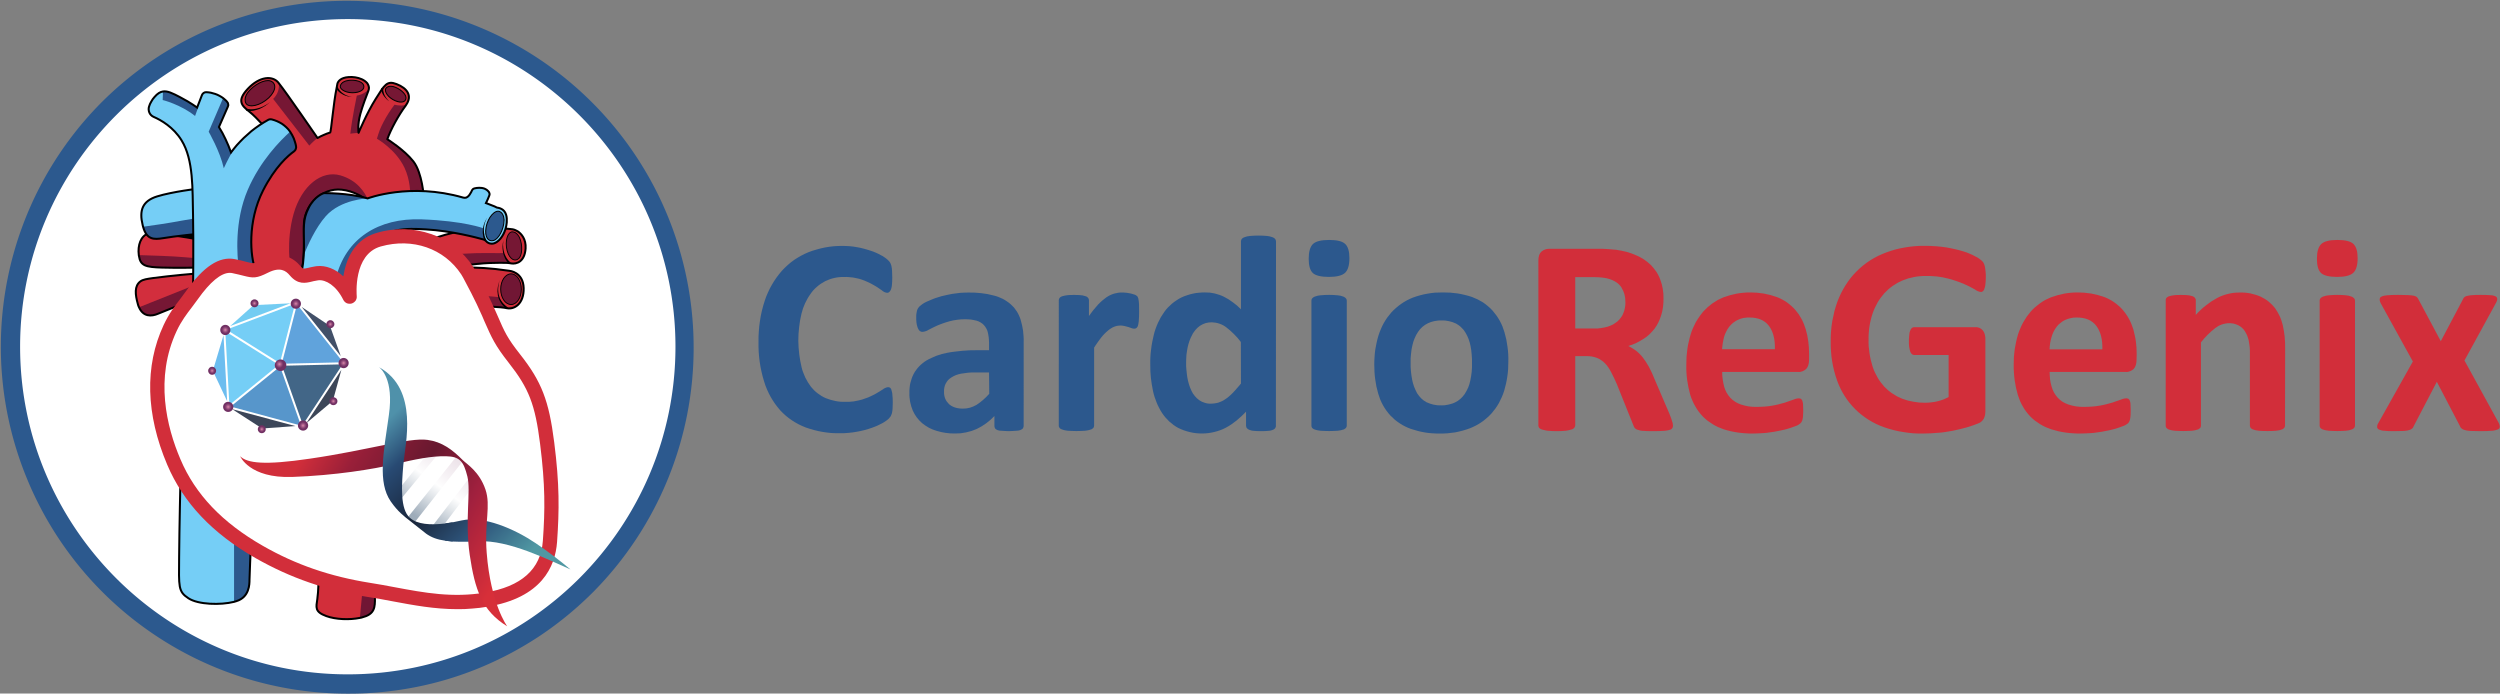
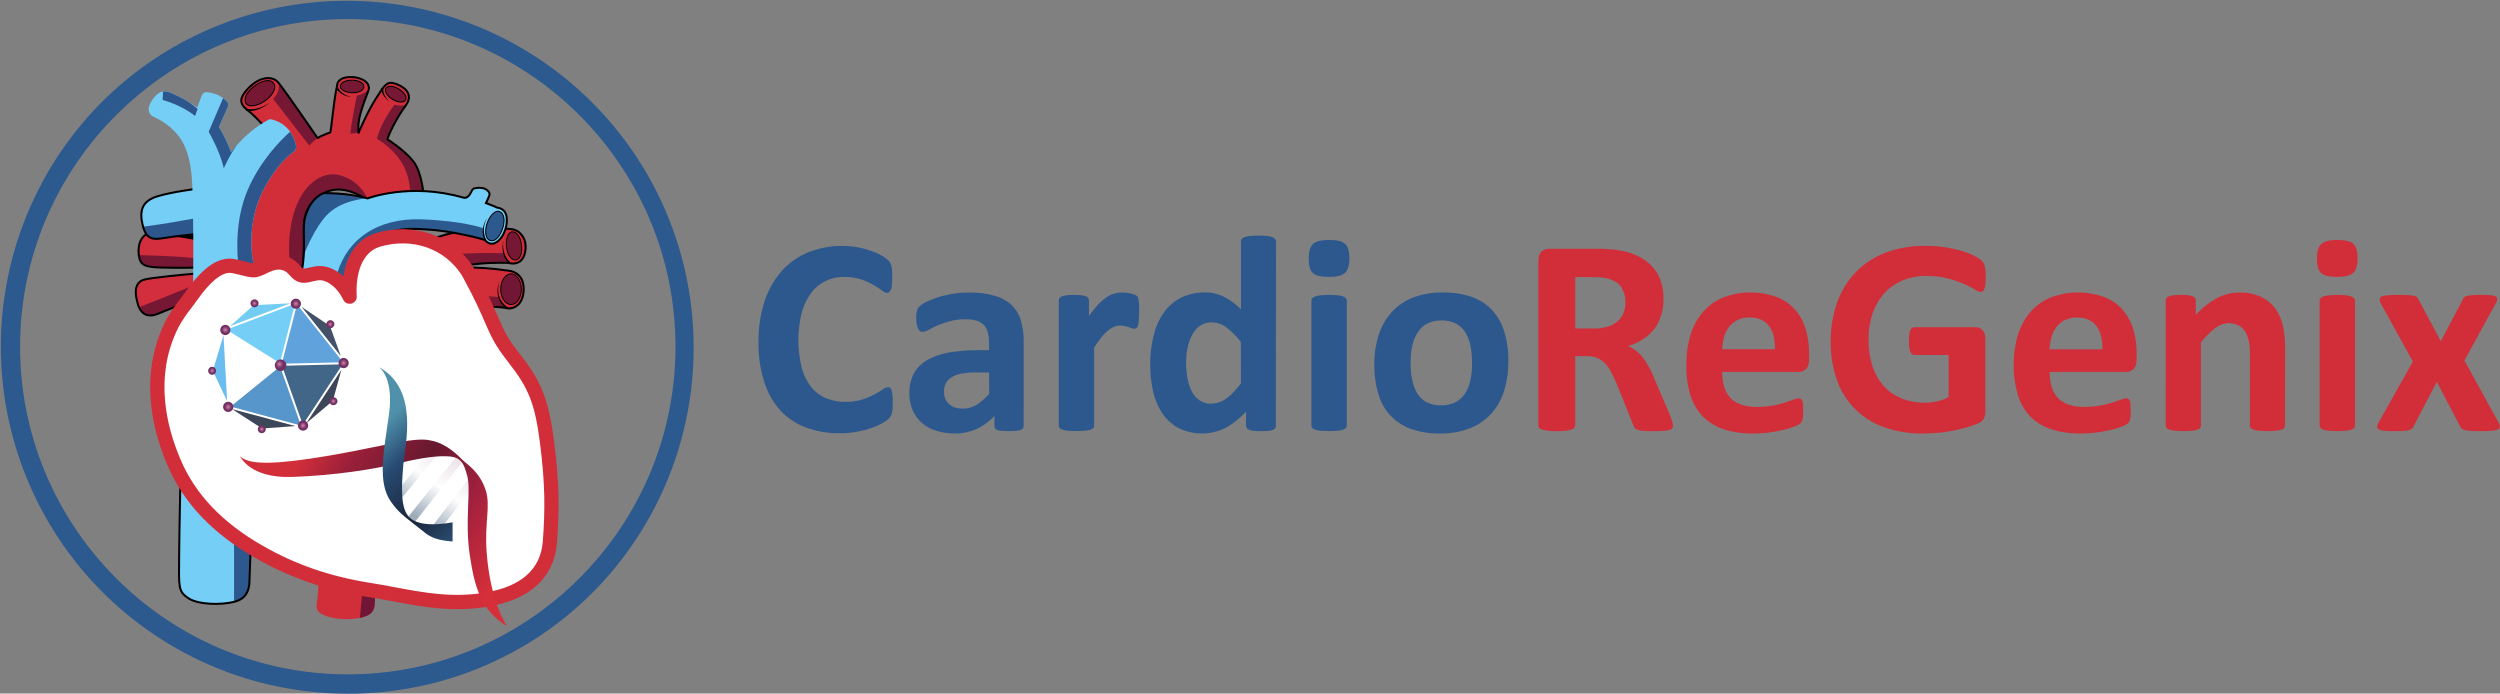
<svg xmlns="http://www.w3.org/2000/svg" version="1.2" viewBox="0 0 2462 683" width="2462" height="683">
  <rect x="0" y="0" width="2462" height="683" fill="#808080" stroke="none" />
  <defs>
    <radialGradient id="g1" cx="275.2" cy="358.6" r="5.4" href="#P">
      <stop stop-color="#da87aa" />
      <stop offset=".01" stop-color="#d885a8" />
      <stop offset=".34" stop-color="#a05783" />
      <stop offset=".59" stop-color="#7e3b6c" />
      <stop offset=".73" stop-color="#713063" />
    </radialGradient>
    <radialGradient id="g2" cx="221.9" cy="324.9" r="5" href="#P">
      <stop stop-color="#da87aa" />
      <stop offset=".01" stop-color="#d885a8" />
      <stop offset=".34" stop-color="#a05783" />
      <stop offset=".59" stop-color="#7e3b6c" />
      <stop offset=".73" stop-color="#713063" />
    </radialGradient>
    <radialGradient id="g3" cx="291.4" cy="299.1" r="5" href="#P">
      <stop stop-color="#da87aa" />
      <stop offset=".01" stop-color="#d885a8" />
      <stop offset=".34" stop-color="#a05783" />
      <stop offset=".59" stop-color="#7e3b6c" />
      <stop offset=".73" stop-color="#713063" />
    </radialGradient>
    <radialGradient id="g4" cx="338.4" cy="357.5" r="5" href="#P">
      <stop stop-color="#da87aa" />
      <stop offset=".01" stop-color="#d885a8" />
      <stop offset=".34" stop-color="#a05783" />
      <stop offset=".59" stop-color="#7e3b6c" />
      <stop offset=".73" stop-color="#713063" />
    </radialGradient>
    <radialGradient id="g5" cx="298.4" cy="419.1" r="5" href="#P">
      <stop stop-color="#da87aa" />
      <stop offset=".01" stop-color="#d885a8" />
      <stop offset=".34" stop-color="#a05783" />
      <stop offset=".59" stop-color="#7e3b6c" />
      <stop offset=".73" stop-color="#713063" />
    </radialGradient>
    <radialGradient id="g6" cx="224.7" cy="400.7" r="5" href="#P">
      <stop stop-color="#da87aa" />
      <stop offset=".01" stop-color="#d885a8" />
      <stop offset=".34" stop-color="#a05783" />
      <stop offset=".59" stop-color="#7e3b6c" />
      <stop offset=".73" stop-color="#713063" />
    </radialGradient>
    <radialGradient id="g7" cx="208.9" cy="365.1" r="3.9" href="#P">
      <stop stop-color="#da87aa" />
      <stop offset=".01" stop-color="#d885a8" />
      <stop offset=".34" stop-color="#a05783" />
      <stop offset=".59" stop-color="#7e3b6c" />
      <stop offset=".73" stop-color="#713063" />
    </radialGradient>
    <radialGradient id="g8" cx="257.8" cy="422.7" r="3.9" href="#P">
      <stop stop-color="#da87aa" />
      <stop offset=".01" stop-color="#d885a8" />
      <stop offset=".34" stop-color="#a05783" />
      <stop offset=".59" stop-color="#7e3b6c" />
      <stop offset=".73" stop-color="#713063" />
    </radialGradient>
    <radialGradient id="g9" cx="328.3" cy="395.1" r="3.9" href="#P">
      <stop stop-color="#da87aa" />
      <stop offset=".01" stop-color="#d885a8" />
      <stop offset=".34" stop-color="#a05783" />
      <stop offset=".59" stop-color="#7e3b6c" />
      <stop offset=".73" stop-color="#713063" />
    </radialGradient>
    <radialGradient id="g10" cx="325.3" cy="319.3" r="3.9" href="#P">
      <stop stop-color="#da87aa" />
      <stop offset=".01" stop-color="#d885a8" />
      <stop offset=".34" stop-color="#a05783" />
      <stop offset=".59" stop-color="#7e3b6c" />
      <stop offset=".73" stop-color="#713063" />
    </radialGradient>
    <radialGradient id="g11" cx="250.6" cy="298.7" r="3.9" href="#P">
      <stop stop-color="#da87aa" />
      <stop offset=".01" stop-color="#d885a8" />
      <stop offset=".34" stop-color="#a05783" />
      <stop offset=".59" stop-color="#7e3b6c" />
      <stop offset=".73" stop-color="#713063" />
    </radialGradient>
    <linearGradient id="P" gradientUnits="userSpaceOnUse" />
    <linearGradient id="g12" x1="383.7" y1="502.9" x2="434.4" y2="434.6" href="#P">
      <stop offset=".13" stop-color="#9eacba" />
      <stop offset=".43" stop-color="#e2e6ea" />
      <stop offset=".57" stop-color="#fefefe" />
      <stop offset=".72" stop-color="#f6f2f5" />
      <stop offset=".92" stop-color="#eee5eb" />
    </linearGradient>
    <linearGradient id="g13" x1="402.6" y1="516.9" x2="453.3" y2="448.6" href="#P">
      <stop offset=".13" stop-color="#9eacba" />
      <stop offset=".43" stop-color="#e2e6ea" />
      <stop offset=".57" stop-color="#fefefe" />
      <stop offset=".72" stop-color="#f6f2f5" />
      <stop offset=".92" stop-color="#eee5eb" />
    </linearGradient>
    <linearGradient id="g14" x1="421.7" y1="531.1" x2="472.3" y2="462.8" href="#P">
      <stop offset=".13" stop-color="#9eacba" />
      <stop offset=".43" stop-color="#e2e6ea" />
      <stop offset=".57" stop-color="#fefefe" />
      <stop offset=".72" stop-color="#f6f2f5" />
      <stop offset=".92" stop-color="#eee5eb" />
    </linearGradient>
    <linearGradient id="g15" x1="345.9" y1="382.9" x2="533.3" y2="581.8" href="#P">
      <stop offset=".17" stop-color="#4f91aa" />
      <stop offset=".31" stop-color="#284a73" />
      <stop offset=".5" stop-color="#19253a" />
      <stop offset=".68" stop-color="#2e557c" />
      <stop offset=".87" stop-color="#5098a3" />
    </linearGradient>
    <linearGradient id="g16" x1="258.7" y1="406.6" x2="539" y2="568.5" href="#P">
      <stop offset=".17" stop-color="#d12e3a" />
      <stop offset=".31" stop-color="#991f39" />
      <stop offset=".51" stop-color="#67182f" />
      <stop offset=".68" stop-color="#a0203e" />
      <stop offset=".87" stop-color="#d72f39" />
    </linearGradient>
    <linearGradient id="g17" x1="341.7" y1="386.9" x2="529.1" y2="585.8" href="#P">
      <stop offset=".17" stop-color="#4f91aa" />
      <stop offset=".31" stop-color="#284a73" />
      <stop offset=".5" stop-color="#19253a" />
      <stop offset=".68" stop-color="#2e557c" />
      <stop offset=".87" stop-color="#5098a3" />
    </linearGradient>
  </defs>
  <style>.a{fill:#fff}.b{fill:#d22e3a}.c{fill:#761734}.e,.f{fill:none;stroke:#000;stroke-width:2}.f{stroke-width:.9}.g{fill:#2c598e}.i{fill:#d22e3d}.j{fill:#75cef6}.k{fill:#2c568c}.m{fill:#2c588d}.H{fill:none;stroke:#000}</style>
-   <path class="a" d="M342.5 673.6c-183.7 0-332.2-148.5-332.2-332.2C10.3 157.8 158.8 9.3 342.5 9.3s332.2 148.5 332.2 332.1c0 183.7-148.5 332.2-332.2 332.2z" />
  <path class="b" d="M447.3 264.7s16-3.7 54.4 2c0 0 13.6 1.1 14 17 .4 15.9-9.6 21.3-16.5 19.8-7-1.5-19.9-1.5-19.9-1.5l-14.4-11.7z" />
  <path class="c" d="m454.8 289.5 36.5 3.1s1.6 4.7 3.9 6.9c2.2 2.3 5 3.9.7 3.4-4.3-.4-19.5-1-19.5-1l-21.6-8.6z" />
  <path d="M503.3 299.9c-5.6 0-10.2-6.7-10.2-15.1 0-8.4 4.6-15.1 10.2-15.1s10.1 6.7 10.1 15.1c0 8.4-4.5 15.1-10.1 15.1z" style="fill:#711634" />
  <path class="e" d="M447.3 264.7s16-3.7 54.4 2c0 0 13.6 1.1 14 17 .4 15.9-9.6 21.3-16.5 19.8-7-1.5-19.9-1.5-19.9-1.5l-14.4-11.7z" />
  <path class="b" d="M420.6 238s15.4-8.8 45.1-11.8c22.3-2.2 34.3-1.1 39-.4q.7.1 1.4.3.7.2 1.3.5.7.2 1.3.6.7.3 1.3.7c3.3 2.3 8.2 7.4 7.6 16.8-.9 13-8.7 15.6-14.3 14.7q-.5-.1-.9-.2-.5-.1-1-.1-.4-.1-.9-.1t-1-.1c-6.3-.2-24.8-.5-42.7 2.9-22 4-31.9-12.9-31.9-12.9z" />
  <path class="c" d="M446 250.6s19.7-1.6 31.9-1.4c12.1.2 18.1 0 18.1 0s2.2 5.7 4 7.8c1.9 2.2 1.5 2-1.4 1.9q-2.5-.1-5.1-.1-2.5-.1-5 0-2.6.1-5.1.3-2.5.2-5 .5c-11.5 1.2-21.5 1.8-21.5 1.8zm65.7-16.4s-2.4-5.8-7.1-5.9c-4.7 0-7.6 9.3-5.2 18.4 2.5 9.1 7.9 11.2 11.4 7.9 3.6-3.3 4-13.2.9-20.4z" />
  <path class="f" d="M511.7 234.2s-2.4-5.8-7.1-5.9c-4.7 0-7.6 9.3-5.2 18.4 2.5 9.1 7.9 11.2 11.4 7.9 3.6-3.3 4-13.2.9-20.4z" />
  <path class="e" d="M420.6 238s15.4-8.8 45.1-11.8c22.3-2.2 34.3-1.1 39-.4q.7.1 1.4.3.7.2 1.3.5.7.2 1.3.6.7.3 1.3.7c3.3 2.3 8.2 7.4 7.6 16.8-.9 13-8.7 15.6-14.3 14.7q-.5-.1-.9-.2-.5-.1-1-.1-.4-.1-.9-.1t-1-.1c-6.3-.2-24.8-.5-42.7 2.9-22 4-31.9-12.9-31.9-12.9z" />
  <path d="m501.5 260-1.2-1.2-1-1.2q-.5-.7-.9-1.4-.5-.7-.9-1.4-.3-.7-.6-1.5-.4-.7-.6-1.4-.3-.8-.5-1.6-.2-.7-.4-1.5l-.2-1.6q-.2-.7-.2-1.5-.1-.8-.1-1.6v-1.6c0-1 .2-2 .3-3.1.1-1 .4-2 .6-3-.1 1-.3 2-.3 3.1-.1 1.1-.2 2.1 0 3.1q0 .7.1 1.5.1.7.2 1.5t.3 1.5q.1.7.4 1.5l.4 1.4.6 1.4q.3.7.7 1.4.3.6.7 1.3l.4.6q.2.3.5.6l.4.6q.3.3.5.6l.5.5.5.5q.3.2.5.5.3.2.6.5z" />
  <path class="a" d="M344.4 292.2s-4.9-46.7 28.7-56.2c34.4-9.7 68.8 2.7 86.9 30.4q1.2 1.9 2.3 3.9c3 5.5 11.7 21.6 18.9 38 8.9 20.3 10.8 26.3 25.3 44.7 20 25.5 27.1 42.3 32.3 83.4 5.2 41.1 5 65.8 2.8 96.9-2.3 31-23.6 50.8-62.9 57.3-41.8 6.9-76.4-3.5-115.3-9.7-38.8-6.2-73.5-17.5-108.1-37.3-34.6-19.8-66.6-47.3-84.1-88.6-17.6-41.3-24.1-88.1-3.7-131.9 6.8-14.4 14.8-22.9 21.5-32.5 13.8-19.4 27.7-31.1 40.9-28.5 19.6 3.9 17.6 6.8 31 .2 13.3-6.7 22.8-3.9 29.8 4.4 7.1 8.4 11.7 3.5 22.1 2.4 10.4-1.1 23.2 6.3 31.6 23.1z" />
  <path class="g" d="M481.8 192.6c-.7 1.7-2 4.7-3.3 7.4 0 0 .6.2 1.6.6-5.6 1.2-8.9-1.2-8.9-1.2 1.1-2.9 4.1-9.5 6-13.6q.6.2 1.2.5.6.4 1.1.8l1 .8.8 1q.3.4.5.9t.2.9q.1.5 0 1t-.3.9z" />
  <path class="b" d="m417.3 194.1-13.4 2.7-34.4 7.1q-.7-.8-1.5-1.5-.7-.8-1.5-1.4l-1.6-1.4q-.8-.7-1.7-1.3c-5.8-4.5-15.2-10.3-26.8-11.5-19.4-2.1-37.3 15.2-37.2 35.6.1 20.4.7 33-2.8 47.3l-10.4-5.5-11.5-6.1-12.9.8-13.4 5.8-10.6-10.4 2.9-92.2 19-25.5 5.2-6.9s-11.4-13.7-19.2-19.8c-7.8-6.1-12.3-10.8-1.5-22.4 11.8-12.6 24.3-13 30-6.3q.3.3.6.8c7.2 8.9 38.1 53.9 38.1 53.9l3-1.6q1.5-.7 3.1-1.4 1.5-.7 3.1-1.3 1.6-.6 3.2-1.1c1-.3 3.2-28.9 6.5-44.5q.1-.3.1-.5.1-.3.1-.6t.1-.6q0-.2.1-.5c.1-1.6 1.1-5.1 6.2-6.9 5.6-2 17.6-1.6 23.4 5q.5.6.8 1.3.4.7.6 1.5.2.8.3 1.5 0 .8-.1 1.6 0 .2-.1.4 0 .2-.1.4 0 .1-.1.3 0 .2-.1.4c-1.9 4.8-5.7 14.7-7.9 22.7-3.1 11.2-1.8 18.8-1.8 18.8s8.1-19.5 16.9-33.4c8.7-13.8 11-18.3 20.5-14.6 10.8 4.2 15.6 11.6 9.5 20.4q-.2.4-.5.8c-6.9 9.2-14.7 23.4-18.1 33.1 0 0 16.9 10.6 25.7 21.9 8.8 11.3 10.2 35.1 10.2 35.1z" />
  <path class="c" d="M403.9 196.8c.4-6.9.1-19.5-5.6-31.7-8.6-18.1-27.1-28.5-27.1-28.5q.6-2.2 1.3-4.3.7-2.2 1.5-4.3.8-2 1.8-4.1.9-2 2-4 1.1-2.2 2.4-4.3 1.3-2.2 2.6-4.3l2.8-4.2q1.4-2 2.9-4 1.4.4 2.9.6 1.4.2 2.9.2 1.4.1 2.9-.1 1.4-.2 2.8-.6-.2.4-.5.8c-6.9 9.1-14.7 23.4-18.1 33.1 0 0 16.9 10.6 25.7 21.9 8.8 11.3 10.2 35.1 10.2 35.1zM363.2 87.9q0 .2-.1.3 0 .2-.1.4 0 .2-.1.3 0 .2-.1.4c-1.9 4.9-5.7 14.8-7.9 22.8-3.1 11.1-1.8 18.7-1.8 18.7l-2 .2q-1 0-2 .2-1.1.1-2.1.2-1 .2-2 .3c1.8-15.9 6.4-37.6 6.4-37.6q1.6-.2 3.3-.8 1.6-.5 3.1-1.3t2.9-1.9q1.3-1 2.5-2.2zm-50.5 48q-1.1.8-2.1 1.7-1.1.9-2.1 1.9-1 .9-2 1.9-1 1-1.9 2l-35.6-46q1.6-1.5 2.7-3.3 1.2-1.7 1.9-3.7.8-2 1-4.2.3-2.1 0-4.2c7.2 8.9 38.1 53.9 38.1 53.9zm-68.5-45s-4.7 5.8-2 10.8c2.7 4.9 14.3 2.4 22.5-5.4 8.1-7.9 7.1-14.8 1.5-16.6-5.5-1.8-16.2 3.7-22 11.2zm119.1 107.4c-5.9-4.5-15.3-10.3-26.8-11.5-19.5-2.1-37.4 15.2-37.3 35.6.1 20.4.7 33-2.8 47.3l-10.3-5.5s-4.8-26 3.1-53.8c8-27.7 27.5-43 46-37.7 16.3 4.8 23.9 15.9 28 25.6z" />
  <path d="m417.3 194.1-13.4 2.7-34.4 7.1q-.7-.8-1.5-1.5-.7-.8-1.5-1.4l-1.6-1.4q-.8-.7-1.7-1.3c-5.8-4.5-15.2-10.3-26.8-11.5-19.4-2.1-37.3 15.2-37.2 35.6.1 20.4.7 33-2.8 47.3l-10.4-5.5-11.5-6.1-12.9.8-13.4 5.8-10.6-10.4 2.9-92.2 19-25.5 5.2-6.9s-11.4-13.7-19.2-19.8c-7.8-6.1-12.3-10.8-1.5-22.4 11.8-12.6 24.3-13 30-6.3q.3.3.6.8c7.2 8.9 38.1 53.9 38.1 53.9l3-1.6q1.5-.7 3.1-1.4 1.5-.7 3.1-1.3 1.6-.6 3.2-1.1c1-.3 3.2-28.9 6.5-44.5q.1-.3.1-.5.1-.3.1-.6t.1-.6q0-.2.1-.5c.1-1.6 1.1-5.1 6.2-6.9 5.6-2 17.6-1.6 23.4 5q.5.6.8 1.3.4.7.6 1.5.2.8.3 1.5 0 .8-.1 1.6 0 .2-.1.4 0 .2-.1.4 0 .1-.1.3 0 .2-.1.4c-1.9 4.8-5.7 14.7-7.9 22.7-3.1 11.2-1.8 18.8-1.8 18.8s8.1-19.5 16.9-33.4c8.7-13.8 11-18.3 20.5-14.6 10.8 4.2 15.6 11.6 9.5 20.4q-.2.4-.5.8c-6.9 9.2-14.7 23.4-18.1 33.1 0 0 16.9 10.6 25.7 21.9 8.8 11.3 10.2 35.1 10.2 35.1z" style="fill:none;stroke:#000;stroke-linecap:round;stroke-linejoin:round;stroke-width:2" />
  <path class="i" d="m195.6 278.4-.6 1.1-11.2 18.2s-20.3 8-28 11.2c-6.9 3-14.8 3-18.9-6.3q-.2-.5-.4-.9-.1-.4-.3-.8-.1-.4-.3-.9l-.2-.8c-2.5-9-3.6-17.5 2.6-22.1 2.6-1.9 6.6-2.4 12-3.2 18.4-2.5 42.8-4.5 42.8-4.5z" />
  <path class="c" d="m195 279.4-11.2 18.3s-20.3 8-28 11.2c-6.9 3-14.8 3-18.9-6.3z" />
  <path class="e" d="m195.6 278.4-.6 1.1-11.2 18.2s-20.3 8-28 11.2c-6.9 3-14.8 3-18.9-6.3q-.2-.5-.4-.9-.1-.4-.3-.8-.1-.4-.3-.9l-.2-.8c-2.5-9-3.6-17.5 2.6-22.1 2.6-1.9 6.6-2.4 12-3.2 18.4-2.5 42.8-4.5 42.8-4.5z" />
  <path class="i" d="M202.6 254.7v.1c-.1 4-7.9 8.7-7.9 8.7s-19.2.5-35.2 0c-15.9-.5-21.2-1.6-22.7-11.6 0-.2-.1-.4-.1-.6-1.3-9.8 2-19.2 9.7-21.5 7.8-2.4 17.5 1.1 17.5 1.1s20 2.7 28 4.3c8 1.5 4.2-.8 4.2-.8l-16.9-3.5 12.3.8-4.3-2.3s10.6-1.4 12.8 3.4c2.2 4.8 2.6 18 2.6 21.9z" />
  <path class="c" d="M202.6 254.8c-.1 4-7.9 8.7-7.9 8.7s-19.2.5-35.2 0c-15.9-.5-21.2-1.6-22.7-11.6 0-.2-.1-.5-.1-.7 12.7.4 32.8 1 45.1 2.1 8.5.8 15.6 1.3 20.8 1.5z" />
  <path class="e" d="M202.6 254.7v.1c-.1 4-7.9 8.7-7.9 8.7s-19.2.5-35.2 0c-15.9-.5-21.2-1.6-22.7-11.6 0-.2-.1-.4-.1-.6-1.3-9.8 2-19.2 9.7-21.5 7.8-2.4 17.5 1.1 17.5 1.1s20 2.7 28 4.3c8 1.5 4.2-.8 4.2-.8l-16.9-3.5 12.3.8-4.3-2.3s10.6-1.4 12.8 3.4c2.2 4.8 2.6 18 2.6 21.9z" />
  <path class="j" d="m200 203.9-.6 10.1-.9 15.9s-27.6 2.8-37.6 4.6c-9.6 1.6-16.4 1.6-20-11.2l-.4-1.6c-3.5-14.3-.5-23.7 14.3-28.3 14.9-4.6 40.6-7.7 40.6-7.7z" />
  <path class="k" d="m199.4 214-.9 15.9s-27.6 2.8-37.6 4.6c-9.6 1.6-16.4 1.6-20-11.2 9.5-1.3 25.4-3.6 38-6 8.4-1.5 15.3-2.6 20.5-3.3z" />
  <path class="e" d="m200 203.9-.6 10.1-.9 15.9s-27.6 2.8-37.6 4.6c-9.6 1.6-16.4 1.6-20-11.2l-.4-1.6c-3.5-14.3-.5-23.7 14.3-28.3 14.9-4.6 40.6-7.7 40.6-7.7z" />
  <path class="j" d="M289.5 149.1c-5.5 3.9-18.6 15.1-30.5 38.6-15.4 30.4-12.7 65.1-7.3 78.3l-16.5-1.3-12.2-1-19.7 9.8-13.2 15.7s.6-52.2 0-77.3c-.6-25.1.6-54.5-11.3-73.7-8-13-20.3-20-27.5-23.1q-1.4-.6-2.5-1.7t-1.7-2.5q-.6-1.4-.7-3-.1-1.5.4-3 .4-1.3.9-2.5.6-1.2 1.3-2.4.7-1.2 1.4-2.3.8-1.1 1.7-2.1c3-3.5 5.6-5.1 8.4-5.5 4.5-.7 9.5 1.8 16.6 5.5 11.5 6 17 10.4 17 10.4l4.8-12.4q.3-.6.7-1.2.4-.5 1-.9t1.3-.6q.7-.1 1.4-.1 2.2.1 4.3.5 2.2.5 4.3 1.2 2.1.7 4.1 1.8 1.9 1 3.7 2.3.6.4 1.1.9.5.4 1 .9.5.4 1 .9t.9 1.1q.4.4.7 1 .3.6.3 1.2.1.6.1 1.2-.1.7-.4 1.2l-8.8 20.1q1.8 3 3.5 6 1.6 3.1 3.1 6.2t2.8 6.3q1.4 3.3 2.5 6.5l1.4-1.8 1.4-1.8q.7-.9 1.4-1.7.7-.9 1.5-1.8 3.3-3.7 6.9-7.2 3.6-3.4 7.4-6.6 3.9-3.1 8-5.9 4.2-2.8 8.5-5.2.4-.2.9-.4.4-.1.9-.2h.9q.5 0 .9.1 2.7.7 5.3 1.8 2.5 1.1 4.9 2.6 2.3 1.6 4.3 3.5t3.6 4.2q1.1 1.6 2 3.3.9 1.7 1.7 3.5.7 1.8 1.2 3.7.6 1.8.9 3.7.1.8.1 1.5-.1.7-.4 1.4-.2.7-.7 1.3-.4.5-1 1z" />
  <path class="k" d="M289.5 149.1c-5.5 3.9-18.6 15.1-30.5 38.6-15.4 30.4-12.7 65.1-7.3 78.3l-16.5-1.3c-1.7-12.4-4.6-46.6 8.8-77.8 12.2-28.4 31.9-48.4 41.7-57.2q1.1 1.6 2 3.3.9 1.7 1.7 3.5.7 1.8 1.2 3.7.6 1.8.9 3.7.1.8.1 1.5-.1.7-.4 1.4-.2.7-.7 1.3-.4.5-1 1zm-56.3-6.1q-1.9 2.7-3.7 5.4-1.7 2.8-3.3 5.6-1.6 2.9-3 5.8-1.5 2.9-2.8 5.9c-3.7-16.7-14.9-36-14.9-36l14.2-33.1q.6.4 1.1.9.5.4 1 .9.5.4 1 .9t.9 1q.4.5.7 1.1.2.6.3 1.2.1.6 0 1.2 0 .7-.3 1.2l-8.8 20.1q1.8 3 3.5 6 1.6 3.1 3.1 6.2t2.8 6.3q1.3 3.3 2.5 6.5.6-.9 1.3-1.8l1.4-1.8q.7-.9 1.5-1.8.7-.8 1.5-1.7zm-38.6-35.7-2.5 6.9c-14.3-11.4-31.9-15.7-31.9-15.7l.3-8.4c4.5-.7 9.4 2 16.6 5.5 11.5 5.8 17.5 11.7 17.5 11.7z" />
  <path class="b" d="M369.3 585.6c-.3 9 1.3 17-8.7 21.1q-.8.3-1.5.5-.8.3-1.6.5-.7.3-1.5.5-.8.1-1.6.3c-10.2 2.1-23.8 1.6-33.1-1.8-11.5-4.2-10-8.6-8.8-16.7 1.2-8.2 1.2-20.7 1.2-20.7l29.8 7.3q1.8 0 3.5.1t3.4.3q1.7.1 3.5.3l3.4.6c6.2 1.1 12.2 3.4 12 7.7z" />
  <path d="M369.3 585.6c-.3 9 1.3 17-8.7 21.1q-.8.3-1.5.5-.8.3-1.6.5-.7.3-1.5.5-.8.1-1.6.3l2.9-30.6c6.2 1.1 12.2 3.4 12 7.7z" style="fill:#701634" />
  <path class="j" d="M247 538.6s-1.3 28.5-1.3 32.4c0 4 0 17.1-12.9 21q-1.1.4-2.3.7c-13.3 3.3-35.3 2.8-44.9-3.5-10.3-6.7-9.4-11.3-9.2-40.1.2-28.8 1.4-80.4 1.4-80.4 16.8 27.8 38.2 47.3 52.6 58.5q2 1.6 4 3.1 2.1 1.5 4.1 2.9l4.2 2.8q2.1 1.3 4.3 2.6z" />
  <path class="m" d="M247 538.6s-1.3 28.5-1.3 32.4c0 4 0 17.1-12.9 21q-1.1.4-2.3.7v-65.5q1.9 1.6 4 3.1 2 1.5 4.1 2.9 2 1.4 4.1 2.8 2.1 1.3 4.3 2.6z" />
  <path class="e" d="M247 538.6s-1.3 28.5-1.3 32.4c0 4 0 17.1-12.9 21q-1.1.4-2.3.7c-13.3 3.3-35.3 2.8-44.9-3.5-10.3-6.7-9.4-11.3-9.2-40.1.2-28.8 1.4-80.4 1.4-80.4 16.8 27.8 38.2 47.3 52.6 58.5q2 1.6 4 3.1 2.1 1.5 4.1 2.9l4.2 2.8q2.1 1.3 4.3 2.6z" />
  <path fill-rule="evenodd" class="g" d="M342.5 683.1c-67.6 0-133.6-20-189.8-57.6-56.2-37.5-100-90.9-125.8-153.3A341.15 341.15 0 0 1 7.4 274.8c13.2-66.3 45.7-127.2 93.5-174.9C165.1 36.2 251.8.6 342.2.8c90.4.2 177 36.2 240.9 100.1 63.9 63.9 99.9 150.5 100 240.9.2 90.3-35.4 177.1-99 241.3-15.8 15.8-33.1 30.1-51.7 42.6-18.6 12.4-38.4 23-59.1 31.6-20.7 8.6-42.1 15.1-64.1 19.4-22 4.3-44.3 6.5-66.7 6.4zm0-664.3c-177.9 0-322.7 144.7-322.7 322.6 0 178 144.8 322.7 322.7 322.7 177.9 0 322.7-144.7 322.7-322.7 0-177.9-144.8-322.6-322.7-322.6z" />
  <path d="m220.1 330.1 3.6 65-14.1-29.9 10.5-35.1z" style="fill:#6cbdef" />
-   <path class="j" d="m274.5 359.3-48.6 39.5-4-72.5 52.6 33z" />
  <path d="m286 298.7-59.3 22.4 23-20.6 36.3-1.8z" style="fill:#73ccf2" />
  <path class="j" d="m275.6 357.6-52.6-33 67.6-25.5-15 58.5z" />
  <path d="m228.6 402.9 62.3 16.7-32.8 2.4-29.5-19.1z" style="fill:#3c4659" />
  <path d="m275.8 360.9 20.6 58.2-69.3-18.7 48.7-39.5z" style="fill:#5796cb" />
  <path d="M335.6 350.7 297 302.2l28 18.9 10.6 29.6z" style="fill:#425068" />
  <path d="m301.6 416.8 34.6-52.6-8.4 30.5-26.2 22.1z" style="fill:#3c4658" />
  <path d="m277.7 360.2 59.7-1.4-39.2 59.5-20.5-58.1z" style="fill:#426687" />
  <path d="m277.5 358.2 15-58.5 45.2 56.8v.3l-60.2 1.4z" style="fill:#60a3dc" />
  <path d="M276.3 365.4c-3.1 0-5.7-2.5-5.7-5.7 0-3.1 2.6-5.7 5.7-5.7 3.2 0 5.7 2.6 5.7 5.7 0 3.2-2.5 5.7-5.7 5.7z" style="fill:url(#g1)" />
  <path d="M221.9 330c-2.8 0-5-2.3-5-5 0-2.8 2.2-5.1 5-5.1s5 2.3 5 5.1c0 2.7-2.2 5-5 5z" style="fill:url(#g2)" />
  <path d="M291.4 304.1c-2.8 0-5.1-2.2-5.1-5 0-2.7 2.3-5 5.1-5 2.7 0 5 2.3 5 5 0 2.8-2.3 5-5 5z" style="fill:url(#g3)" />
  <path d="M338.4 362.6c-2.8 0-5-2.3-5-5.1 0-2.7 2.2-5 5-5s5 2.3 5 5c0 2.8-2.2 5.1-5 5.1z" style="fill:url(#g4)" />
  <path d="M298.5 424.1c-2.8 0-5.1-2.3-5.1-5 0-2.8 2.3-5.1 5.1-5.1 2.7 0 5 2.3 5 5.1 0 2.7-2.3 5-5 5z" style="fill:url(#g5)" />
  <path d="M224.7 405.7c-2.7 0-5-2.2-5-5s2.3-5 5-5c2.8 0 5.1 2.2 5.1 5s-2.3 5-5.1 5z" style="fill:url(#g6)" />
  <path d="M208.9 369.1c-2.2 0-3.9-1.8-3.9-4 0-2.1 1.7-3.9 3.9-3.9s3.9 1.8 3.9 3.9c0 2.2-1.7 4-3.9 4z" style="fill:url(#g7)" />
  <path d="M257.8 426.6c-2.2 0-3.9-1.7-3.9-3.9s1.7-3.9 3.9-3.9 3.9 1.7 3.9 3.9-1.7 3.9-3.9 3.9z" style="fill:url(#g8)" />
  <path d="M328.3 399c-2.2 0-3.9-1.7-3.9-3.9s1.7-3.9 3.9-3.9 4 1.7 4 3.9-1.8 3.9-4 3.9z" style="fill:url(#g9)" />
  <path d="M325.3 323.2c-2.1 0-3.9-1.8-3.9-3.9 0-2.2 1.8-4 3.9-4 2.2 0 4 1.8 4 4 0 2.1-1.8 3.9-4 3.9z" style="fill:url(#g10)" />
  <path d="M250.6 302.6c-2.1 0-3.9-1.7-3.9-3.9s1.8-3.9 3.9-3.9c2.2 0 4 1.7 4 3.9s-1.8 3.9-4 3.9z" style="fill:url(#g11)" />
-   <path class="e" d="M369.3 585.6c-.3 9 1.3 17-8.7 21.1q-.8.3-1.5.5-.8.3-1.6.5-.7.3-1.5.5-.8.1-1.6.3c-10.2 2.1-23.8 1.6-33.1-1.8-11.5-4.2-10-8.6-8.8-16.7 1.2-8.2 1.2-20.7 1.2-20.7l29.8 7.3q1.8 0 3.5.1t3.4.3q1.7.1 3.5.3l3.4.6c6.2 1.1 12.2 3.4 12 7.7zm-79.8-436.5c-5.5 3.9-18.6 15.1-30.5 38.6-15.4 30.4-12.7 65.1-7.3 78.3l-16.5-1.3-12.2-1-19.7 9.8-13.2 15.7s.6-52.2 0-77.3c-.6-25.1.6-54.5-11.3-73.7-8-13-20.3-20-27.5-23.1q-1.4-.6-2.5-1.7t-1.7-2.5q-.6-1.4-.7-3-.1-1.5.4-3 .4-1.3.9-2.5.6-1.2 1.3-2.4.7-1.2 1.4-2.3.8-1.1 1.7-2.1c3-3.5 5.6-5.1 8.4-5.5 4.5-.7 9.5 1.8 16.6 5.5 11.5 6 17 10.4 17 10.4l4.8-12.4q.3-.6.7-1.2.4-.5 1-.9t1.3-.6q.7-.1 1.4-.1 2.2.1 4.3.5 2.2.5 4.3 1.2 2.1.7 4.1 1.8 1.9 1 3.7 2.3.6.4 1.1.9.5.4 1 .9.5.4 1 .9t.9 1.1q.4.4.7 1 .3.6.3 1.2.1.6.1 1.2-.1.7-.4 1.2l-8.8 20.1q1.8 3 3.5 6 1.6 3.1 3.1 6.2t2.8 6.3q1.4 3.3 2.5 6.5l1.4-1.8 1.4-1.8q.7-.9 1.4-1.7.7-.9 1.5-1.8 3.3-3.7 6.9-7.2 3.6-3.4 7.4-6.6 3.9-3.1 8-5.9 4.2-2.8 8.5-5.2.4-.2.9-.4.4-.1.9-.2h.9q.5 0 .9.1 2.7.7 5.3 1.8 2.5 1.1 4.9 2.6 2.3 1.6 4.3 3.5t3.6 4.2q1.1 1.6 2 3.3.9 1.7 1.7 3.5.7 1.8 1.2 3.7.6 1.8.9 3.7.1.8.1 1.5-.1.7-.4 1.4-.2.7-.7 1.3-.4.5-1 1z" />
  <path d="M499.1 217.4c-.3 12.7-8.4 22.7-14.8 22.6q-1 0-1.9-.3-1-.2-1.8-.7-.9-.5-1.6-1.2-.7-.6-1.2-1.5c-.3-.5-.6-.2-1.8-.5-6.8-1.9-31.2-8.4-56.7-9.9-20-1.2-37.6-1.6-58.7 16.5q-2.6 2.6-4.8 5.5-2.2 2.9-4.1 6.1-1.8 3.2-3.2 6.6-1.4 3.4-2.3 6.9-.5 1.8-.8 3.4c-2.7 12.8-1.2 20.7-1 21.3-.1-.3-1-2-2.4-4.4-2.4-3.8-6.3-9.2-11.4-13.1q-.7-.6-1.5-1.1-.8-.6-1.6-1-.9-.5-1.7-.9l-1.8-.8c-12.5-4.5-18.7.8-25.2.6l-2.4-1.8s1.9-6.2 2.7-17.9q.2-4.4.2-9.9c0-18.1-1.3-25.2 4.6-37.1 5.9-11.9 14.9-14.6 14.9-14.6s24.1-.4 43.2 5.2c0 0 41.6-16 94.2-.8q.7.2 1.5.2.7 0 1.4-.3.7-.2 1.3-.6.6-.4 1.1-1 .5-.5.9-1.2l.8-1.2q.4-.6.7-1.3.4-.7.7-1.3.1-.5.4-.9.3-.4.7-.7.4-.3.8-.5t.9-.3c2.4-.6 6.3-1 9.8.3q.6.2 1.2.5.6.4 1.1.8l1 .8q.5.5.8 1 .3.4.5.9t.3.9q0 .5-.1 1 0 .5-.2 1c-.7 1.6-1.9 4.6-3.3 7.3 0 0 .6.2 1.6.6q1.2.4 2.4.9 1.1.4 2.3.9 1.1.4 2.2.9 1.2.5 2.3 1.1c.7.3 10.2.3 9.8 13z" style="fill:#73cef8" />
  <path class="H" d="M244.2 90.9s-4.7 5.8-2 10.8c2.7 4.9 14.3 2.4 22.5-5.4 8.1-7.9 7.1-14.8 1.5-16.6-5.5-1.8-16.2 3.7-22 11.2z" />
  <path class="c" d="M340.8 79.7s-5 1.2-5.6 5c-.6 3.9 6.8 7.4 14.5 6.5 7.8-.9 10.1-5 7.8-8.4-2.3-3.3-10.4-4.8-16.7-3.1z" />
  <path class="H" d="M340.8 79.7s-5 1.2-5.6 5c-.6 3.9 6.8 7.4 14.5 6.5 7.8-.9 10.1-5 7.8-8.4-2.3-3.3-10.4-4.8-16.7-3.1z" />
  <path class="c" d="M387.4 85.3s-4.8-1.4-7.2 1.5c-2.4 2.9 2 9.4 9 12.4s10.9.6 10.6-3.2c-.3-3.9-6.3-9-12.4-10.7z" />
  <path class="H" d="M387.4 85.3s-4.8-1.4-7.2 1.5c-2.4 2.9 2 9.4 9 12.4s10.9.6 10.6-3.2c-.3-3.9-6.3-9-12.4-10.7z" />
  <path class="g" d="M496.4 217.3s.3-6.8-4.2-8.9c-4.6-2.2-11.7 5.5-13.5 15.5-1.8 10 2.6 14.5 7.5 12.9 5-1.6 9.9-11.1 10.2-19.5z" />
  <path class="H" d="M496.4 217.3s.3-6.8-4.2-8.9c-4.6-2.2-11.7 5.5-13.5 15.5-1.8 10 2.6 14.5 7.5 12.9 5-1.6 9.9-11.1 10.2-19.5z" />
  <path d="M377.4 87.7v1.6l.2.8q0 .4.2.8l.2.8q.1.5.3.9.1.4.3.8l.4.8q.2.4.4.7.2.4.5.8.2.4.5.7.2.4.5.8c.4.4.8.9 1.2 1.3l1.2 1.3-1.4-1.1c-.5-.4-.9-.8-1.4-1.2q-.3-.3-.6-.7-.3-.3-.6-.7-.3-.3-.6-.7-.3-.3-.6-.7-.2-.4-.5-.8-.2-.4-.5-.8l-.4-.8q-.2-.5-.4-.9-.2-.5-.3-.9-.2-.5-.3-1-.1-.5-.2-.9-.1-.5-.1-1 0-.4.2-.8.3-.3.7-.3.4 0 .8.3.3.2.3.7v.1zm-44.6-1.5q.1.2.2.5l.2.4q.2.2.3.4.1.2.3.4.1.3.3.5.2.2.3.4l.4.4q.1.2.3.4l.8.8q.4.4.8.7.4.3.9.7.4.3.9.6t.9.6q.5.2 1 .5.5.2 1 .5.6.2 1.1.4c.7.3 1.4.4 2.1.7l2.2.5-2.2-.3c-.8-.1-1.5-.2-2.3-.4q-.5-.2-1.1-.4-.5-.1-1.1-.3l-1-.4q-.6-.3-1.1-.5l-1-.6q-.5-.2-1-.6l-1-.6q-.4-.4-.9-.8t-.9-.8q-.4-.4-.8-.9l-.8-1-.6-1q-.2-.4-.1-.8t.5-.6q.3-.2.7-.1.4.2.6.5h.1v.1h-.1zm-89.2 21q.7.2 1.5.2l1.4.2h1.5q.7-.1 1.5-.1.7-.1 1.5-.2.7-.2 1.5-.3.7-.2 1.5-.4l1.4-.4q.8-.2 1.5-.5l1.4-.6 1.4-.6q.7-.4 1.3-.8c1-.4 1.8-1 2.7-1.5.9-.6 1.7-1.3 2.5-1.8-.8.6-1.5 1.3-2.4 2-.8.6-1.6 1.2-2.5 1.8q-.6.4-1.3.8l-1.4.8q-.7.4-1.4.7-.7.3-1.4.7-.8.3-1.5.5-.8.3-1.5.5l-1.6.4q-.7.2-1.5.4l-1.6.2q-.8.1-1.7.1-.8.1-1.6 0-.8 0-1.6-.1-.4-.1-.7-.4-.2-.3-.2-.7.1-.4.4-.7.3-.2.7-.2h.1z" />
  <path class="g" d="m477.4 235.3-1.4.5c-6.8-1.9-31.2-8.4-56.7-9.9-20-1.2-37.6-1.6-58.7 16.5q-2.6 2.6-4.8 5.5-2.2 2.9-4.1 6.1-1.8 3.2-3.2 6.6-1.4 3.4-2.3 6.9-.5 1.8-.8 3.4-.6 2.1-1.1 4.2l-1 4.2-.8 4.2q-.3 2.2-.6 4.3c-.1.9-.1 1.4-.1 1.4l-11.2-14.5c9.6-40.3 42.5-60.2 84.4-58.7 41.9 1.5 61.1 8.8 61.1 8.8q-.2 1.3-.2 2.7 0 1.3.2 2.6.1 1.3.5 2.6.3 1.3.8 2.6zm-115.5-39.9s-26.1.8-41 17.4c-10.2 11.5-18.1 29.2-22 39q.3-4.4.3-9.9c0-18.1-1.4-25.2 4.6-37.1 5.9-12 14.9-14.6 14.9-14.6s24.2-.4 43.2 5.2z" />
  <path class="e" d="M499.1 217.4c-.3 12.7-8.4 22.7-14.8 22.6q-.8 0-1.6-.2-.8-.1-1.5-.5-.7-.3-1.3-.7-.7-.5-1.2-1.1l-.6-.6-.6-.4q-.4-.3-.7-.4-.4-.2-.8-.3c-6.8-1.9-31.1-8.4-56.6-9.9-20-1.2-37.7-1.6-58.7 16.5q-2.6 2.6-4.9 5.5-2.2 2.9-4 6.1-1.9 3.2-3.3 6.6-1.4 3.4-2.3 6.9-.4 1.8-.8 3.4c-2.7 12.9-1.1 20.7-1 21.3-.1-.3-1-2-2.4-4.4-2.3-3.8-6.2-9.2-11.3-13.1q-.8-.6-1.6-1.1-.8-.6-1.6-1-.8-.5-1.7-.9-.9-.4-1.8-.7c-12.5-4.6-18.7.8-25.2.5l-2.3-1.8s1.9-6.2 2.6-17.9q.3-4.4.3-9.9c-.1-18-1.4-25.2 4.5-37.1 5.9-11.9 15-14.6 15-14.6s24.1-.4 43.1 5.2c0 0 41.7-16 94.2-.8q.8.2 1.5.2t1.4-.2q.7-.3 1.3-.7.6-.4 1.1-1 .5-.5.9-1.1.4-.6.8-1.3.4-.6.8-1.3.3-.6.6-1.3.2-.5.5-.9.2-.4.6-.7.4-.3.8-.5.5-.2.9-.3c2.4-.6 6.4-1 9.8.3q.6.2 1.2.6.6.3 1.1.7.6.4 1 .9.5.4.9 1 .3.4.4.8.2.5.3 1v.9q-.1.5-.3 1c-.6 1.6-1.9 4.7-3.2 7.3 0 0 .6.2 1.6.6q1.1.4 2.3.9 1.1.4 2.3.9 1.1.4 2.3.9 1.1.5 2.2 1.1c.8.3 10.2.3 9.8 13z" />
-   <path fill-rule="evenodd" class="b" d="M450.3 599.9c-22.1 0-42.7-3.8-64-7.8-7.8-1.5-15.9-3-24-4.2-41.3-6.6-76.4-18.8-110.5-38.2-42.7-24.4-71.2-54.5-87.1-92-21.1-49.6-22.4-97.2-3.6-137.5 5.3-11.4 11.4-19.3 16.8-26.3 1.9-2.5 3.7-4.9 5.4-7.3 17.1-24.1 32.7-34.4 47.9-31.4 5.2 1 9.1 2 11.9 2.8 7 1.8 7 1.8 14.6-2 19.2-9.7 31.5-2 38.3 6.2 2.4 2.8 2.5 2.7 7.8 1.5q1-.3 2.1-.5 1-.3 2-.4 1-.2 2.1-.4 1-.2 2-.3c9-1 18.3 2.8 26.1 10q.5-3 1.2-6c4.5-19.5 15.5-32.2 31.9-36.8q6.6-2 13.4-2.8 6.8-.9 13.6-.8 6.9.2 13.6 1.4 6.7 1.3 13.2 3.5 6.3 2.2 12.1 5.4 5.8 3.1 11 7.2t9.7 9q4.5 4.9 8.1 10.4c1 1.6 1.9 3.1 2.5 4.3 3.4 6.1 12 22.1 19.2 38.6q1.3 2.9 2.4 5.4c6.9 16 9.5 21.9 22.1 37.9 21.3 27 28.5 45.7 33.7 86.8 5.3 41.6 5 66.6 2.8 98.2-1.8 24.2-15 54.8-68.7 63.7q-3.7.6-7.4 1.1-3.7.4-7.4.7-3.7.3-7.4.5-3.7.1-7.4.1zm-224-331.2c-8.6 0-19.4 8.9-31.5 26-1.9 2.7-3.8 5.2-5.7 7.7-5.2 6.8-10.6 13.8-15.2 23.7-21.6 46.3-9.9 94.2 3.8 126.2 14.6 34.5 41.2 62.4 81.1 85.2 32.5 18.6 66.2 30.2 105.7 36.5 8.3 1.3 16.5 2.8 24.3 4.3 29.3 5.5 57 10.6 88.8 5.3 35.8-5.9 55-23 57-50.9 2.2-30.7 2.4-55-2.7-95.4-4.9-39-11-54.7-30.8-79.9-13.7-17.4-16.9-24.8-24-40.9l-2.3-5.4c-7-16-15.4-31.5-18.6-37.5-.6-1-1.3-2.2-2-3.4-16.8-25.5-47.8-36.3-79.2-27.5-27.5 7.8-23.7 48.3-23.7 48.8.2 1.6-.2 3.2-1.1 4.6-1 1.3-2.3 2.3-3.9 2.8-1.6.4-3.3.3-4.8-.3-1.5-.7-2.7-1.9-3.4-3.3-7.1-14.3-17.4-20-24.5-19.3q-.9.2-1.7.3-.8.1-1.6.3-.8.1-1.6.3l-1.6.4c-6.1 1.5-13.8 3.3-21.7-6.1-3.9-4.7-9.6-8.6-21.4-2.7-11.2 5.6-14.4 5.6-24.4 3-2.8-.7-6.3-1.6-11.1-2.6q-.3 0-.6-.1h-.5q-.3-.1-.6-.1h-.6z" />
+   <path fill-rule="evenodd" class="b" d="M450.3 599.9c-22.1 0-42.7-3.8-64-7.8-7.8-1.5-15.9-3-24-4.2-41.3-6.6-76.4-18.8-110.5-38.2-42.7-24.4-71.2-54.5-87.1-92-21.1-49.6-22.4-97.2-3.6-137.5 5.3-11.4 11.4-19.3 16.8-26.3 1.9-2.5 3.7-4.9 5.4-7.3 17.1-24.1 32.7-34.4 47.9-31.4 5.2 1 9.1 2 11.9 2.8 7 1.8 7 1.8 14.6-2 19.2-9.7 31.5-2 38.3 6.2 2.4 2.8 2.5 2.7 7.8 1.5q1-.3 2.1-.5 1-.3 2-.4 1-.2 2.1-.4 1-.2 2-.3c9-1 18.3 2.8 26.1 10q.5-3 1.2-6c4.5-19.5 15.5-32.2 31.9-36.8q6.6-2 13.4-2.8 6.8-.9 13.6-.8 6.9.2 13.6 1.4 6.7 1.3 13.2 3.5 6.3 2.2 12.1 5.4 5.8 3.1 11 7.2t9.7 9q4.5 4.9 8.1 10.4c1 1.6 1.9 3.1 2.5 4.3 3.4 6.1 12 22.1 19.2 38.6q1.3 2.9 2.4 5.4c6.9 16 9.5 21.9 22.1 37.9 21.3 27 28.5 45.7 33.7 86.8 5.3 41.6 5 66.6 2.8 98.2-1.8 24.2-15 54.8-68.7 63.7q-3.7.6-7.4 1.1-3.7.4-7.4.7-3.7.3-7.4.5-3.7.1-7.4.1zm-224-331.2c-8.6 0-19.4 8.9-31.5 26-1.9 2.7-3.8 5.2-5.7 7.7-5.2 6.8-10.6 13.8-15.2 23.7-21.6 46.3-9.9 94.2 3.8 126.2 14.6 34.5 41.2 62.4 81.1 85.2 32.5 18.6 66.2 30.2 105.7 36.5 8.3 1.3 16.5 2.8 24.3 4.3 29.3 5.5 57 10.6 88.8 5.3 35.8-5.9 55-23 57-50.9 2.2-30.7 2.4-55-2.7-95.4-4.9-39-11-54.7-30.8-79.9-13.7-17.4-16.9-24.8-24-40.9l-2.3-5.4c-7-16-15.4-31.5-18.6-37.5-.6-1-1.3-2.2-2-3.4-16.8-25.5-47.8-36.3-79.2-27.5-27.5 7.8-23.7 48.3-23.7 48.8.2 1.6-.2 3.2-1.1 4.6-1 1.3-2.3 2.3-3.9 2.8-1.6.4-3.3.3-4.8-.3-1.5-.7-2.7-1.9-3.4-3.3-7.1-14.3-17.4-20-24.5-19.3q-.9.2-1.7.3-.8.1-1.6.3-.8.1-1.6.3l-1.6.4c-6.1 1.5-13.8 3.3-21.7-6.1-3.9-4.7-9.6-8.6-21.4-2.7-11.2 5.6-14.4 5.6-24.4 3-2.8-.7-6.3-1.6-11.1-2.6q-.3 0-.6-.1h-.5h-.6z" />
  <path d="m391.9 482.8 31.1-38.2 11.7-1.4-41.1 49.7-1.7-10.1z" style="fill:url(#g12)" />
  <path d="m401.4 509.7 48.4-60.5 5.8 5.2-47.4 60.2-6.8-4.9z" style="fill:url(#g13)" />
  <path d="m424 520.4 39.8-51.9 4.3 7.5-32.3 42.6-11.8 1.8z" style="fill:url(#g14)" />
-   <path d="M561.8 560.8c-21.4-9.4-61.1-29.3-90.4-27.7q-3.2.2-6.4.3-3.2.1-6.4.1-3.3.1-6.5 0l-6.4-.2q-3.8-.3-7.2-.8v-17q3.5-.5 7.2-1.1 4.5-.8 9.1-1.9c21.4-4.8 51.8 8.3 72.7 22.4q4.4 3 8.8 6.1 4.4 3.1 8.7 6.4 4.3 3.2 8.5 6.6 4.2 3.4 8.3 6.8z" style="fill:url(#g15)" />
  <path d="M236.5 449.3s9.1 21.9 51.3 20.4c42.1-1.5 79.7-7.6 101.2-12.7 19.7-4.7 36.2-8 50-7.7 13.8.2 17.6 5.1 21.3 20 3.6 14.9-2.7 42.8 2.3 77.2 5.1 34.4 12 54.9 36.9 70.3 0 0-16.3-21.9-20.2-72.4-2.4-30.4 4.3-46-1.2-62.3-6.1-17.9-18.5-25.1-22.3-28.9-10.4-10.5-20.6-18.1-34.8-20-18.4-2.5-58.1 10.1-115.9 18.5-45.1 6.7-61.7 4.4-68.6-2.4z" style="fill:url(#g16)" />
  <path d="M445.7 514.4v18.9q-3.8-.3-7.2-.8c-8-1.1-14-3.4-18.9-7-4.9-3.7-9.8-7.9-15.3-12.1-6.1-4.7-12.6-9.6-19.5-19.6-13-18.9-7.2-47.6-1.8-85.3 5-35.2-8.1-45.8-9.9-47 39.9 21.9 25.8 76 24.1 96.2-1.7 20.3-3.4 43.8 6.6 52.4 7.2 6.3 20 7.2 34.7 5.4q3.5-.5 7.2-1.1z" style="fill:url(#g17)" />
  <path class="f" d="M503.3 299.9c-5.6 0-10.2-6.7-10.2-15.1 0-8.4 4.6-15.1 10.2-15.1s10.1 6.7 10.1 15.1c0 8.4-4.5 15.1-10.1 15.1z" />
  <path d="M492.3 275.5q-.3.9-.6 1.9-.3.9-.5 1.9-.2.9-.3 1.9-.2 1-.2 1.9-.1 1-.1 2 0 .9.1 1.9 0 1 .2 1.9.2 1 .4 1.9.1.5.3.9.1.5.3.9.2.5.3.9.2.4.4.9.2.4.5.8l.4.8.6.8q.2.4.5.8l.6.7.3.4.3.3 1.4 1.4.3.3q.2.2.4.3.1.2.3.3.2.1.4.3l1.5 1.1-1.1 1.7-1.5-1.4q-.2-.2-.4-.3l-.4-.4q-.2-.1-.4-.3-.2-.2-.3-.4l-1.4-1.5-.3-.4-.3-.4-.6-.9q-.3-.4-.5-.8-.3-.4-.5-.9-.3-.4-.5-.9t-.4-.9l-.4-1q-.1-.4-.3-.9l-.2-1q-.1-.5-.3-1l-.2-2q-.2-1-.2-2 0-.9.1-1.9 0-1 .2-2 .1-1 .3-2 .2-.9.5-1.9l.6-1.8q.3-1 .7-1.9zM477 236.8q-.3-.7-.5-1.4-.3-.7-.4-1.5-.2-.7-.3-1.5-.2-.7-.2-1.5l-.2-1.4V228q0-.7.1-1.5 0-.7.1-1.5.1-.7.3-1.4.1-.7.3-1.4l.4-1.4q.2-.7.5-1.4.1-.3.3-.7.1-.3.3-.6.1-.4.3-.7.1-.3.3-.6c.5-.9 1-1.7 1.5-2.5-.4.9-.9 1.7-1.3 2.6l-.2.6q-.2.4-.3.7-.1.3-.2.7-.2.3-.3.7-.2.6-.3 1.3-.2.7-.3 1.4-.2.7-.2 1.4l-.2 1.4v1.4q0 .7.1 1.4 0 .7.1 1.4t.3 1.4l.2 1.4q.2.6.4 1.3.3.6.5 1.2.3.7.6 1.3v.1q.1.1.1.3v.4l-.2.4q-.2.1-.3.2-.2.1-.4.1h-.4q-.2-.1-.3-.2l-.3-.3z" />
  <path class="m" d="M879.2 396.7q0 3.4-.2 5.8-.1.6-.1 1.1-.1.5-.1 1-.1.5-.2 1.1l-.2 1-.2.8q-.1.3-.3.7-.1.4-.3.7-.1.4-.3.8-.3.3-.5.7-.3.4-.6.7-.2.4-.5.7-.3.4-.7.7-.6.6-1.3 1.1-.7.6-1.5 1.1-.7.5-1.5 1-.7.4-1.5.9-1.3.7-2.6 1.3-1.3.7-2.6 1.3-1.4.6-2.7 1.1-1.4.5-2.7 1l-3.6 1.2q-1.8.5-3.5 1-1.8.5-3.7.9-1.8.4-3.6.7-2.2.4-4.3.7-2.2.3-4.4.5t-4.4.3q-2.2.1-4.4 0-4.2.1-8.4-.2-4.2-.4-8.4-1.1-4.2-.7-8.2-1.8-4.1-1.1-8.1-2.5-3.6-1.4-7-3.1-3.4-1.8-6.6-3.9-3.2-2.1-6.1-4.6-2.9-2.5-5.5-5.3-2.7-3.1-5.1-6.4-2.3-3.3-4.3-6.8-2-3.6-3.6-7.3-1.7-3.8-2.8-7.7-1.5-4.7-2.6-9.6-1.1-4.8-1.8-9.8-.7-4.9-1-9.8-.3-5-.2-10-.1-5.1.3-10.2.3-5.2 1.1-10.2.7-5.1 1.9-10.1t2.8-9.9q1.3-4.1 3.1-8 1.7-4 3.9-7.7 2.1-3.7 4.6-7.2 2.5-3.5 5.4-6.8 2.7-2.9 5.7-5.6 3-2.7 6.3-5 3.3-2.2 6.9-4.2 3.5-1.9 7.2-3.4 4-1.6 8.2-2.7 4.1-1.2 8.3-2 4.3-.8 8.6-1.2 4.2-.3 8.5-.3 1.8 0 3.6.1 1.9.1 3.6.2l3.6.4q1.8.2 3.6.6 1.6.2 3.2.6l3.2.8q1.6.4 3.2.9 1.6.4 3.2 1 1.3.4 2.7.9 1.4.5 2.7 1.1l2.6 1.2 2.6 1.4q.9.4 1.8.9.8.5 1.6 1.1.9.6 1.7 1.2.8.6 1.5 1.3.4.3.7.7.4.3.7.7l.6.8q.3.4.6.9.2.3.3.7.2.4.3.8.2.4.3.8l.2.8.2 1.2q.1.5.2 1.1 0 .6.1 1.1.1.6.1 1.2.2 2.6.2 6.5c0 2.5-.1 5.1-.3 7q0 .6-.1 1.2l-.2 1.2q-.1.6-.3 1.2-.1.6-.3 1.1-.2.4-.3.7-.2.4-.4.7-.2.4-.5.7-.2.3-.5.5-.2.2-.5.4-.2.1-.5.3-.3.1-.6.1-.3.1-.6.1-.7-.1-1.4-.3-.7-.2-1.4-.5t-1.3-.8q-.6-.4-1.1-.9-1-.7-2.1-1.4l-2-1.4q-1-.6-2.1-1.3-1-.6-2.1-1.2-1.5-.9-2.9-1.6l-3-1.4q-1.5-.7-3-1.3-1.6-.6-3.1-1.1-2-.7-4.1-1.1-2-.5-4.1-.8-2.1-.3-4.2-.4-2.1-.2-4.2-.1c-3.2-.1-6.5.2-9.6.9-3.2.7-6.3 1.8-9.2 3.2-2.9 1.5-5.6 3.3-8 5.4-2.5 2.1-4.7 4.5-6.5 7.2q-1.6 2.2-2.9 4.5-1.4 2.4-2.5 4.8-1.1 2.5-2 5-.9 2.6-1.5 5.2-1.6 6.5-2.3 13.2-.8 6.6-.8 13.3.1 6.7.9 13.3.8 6.7 2.4 13.2.6 2.6 1.6 5.1.9 2.5 2 4.8 1.2 2.4 2.6 4.7 1.4 2.3 3 4.4 1.5 1.8 3.1 3.4 1.6 1.6 3.5 3 1.8 1.4 3.8 2.6 2 1.2 4.1 2.1 2.3.9 4.6 1.6 2.4.7 4.8 1.2t4.8.7q2.5.2 4.9.1 2.1.1 4.3 0l4.2-.4q2.1-.3 4.1-.8 2.1-.4 4.1-1 1.6-.5 3.1-1.1 1.6-.5 3.1-1.1l3-1.4q1.5-.7 2.9-1.4 5-2.8 8.3-5 .5-.4 1.1-.8l1.2-.6q.6-.3 1.3-.5.7-.2 1.4-.3h.5q.3.1.6.1.3.1.5.2.3.1.6.3l.4.4q.3.3.4.6.2.2.3.5.2.3.2.7.2.5.3 1.1.2.6.3 1.2.1.5.2 1.1 0 .6.1 1.2.4 3 .4 8z" />
  <path fill-rule="evenodd" class="m" d="M1008.1 419.5q0 .4-.1.8t-.3.8q-.1.4-.4.8l-.6.6-1 .6q-.5.3-1.1.5-.5.2-1.1.3l-1.2.2q-2.2.2-4.4.3-2.2.2-4.5.2-2.2 0-4.4-.2-2.3-.1-4.5-.3l-1-.2q-.6-.1-1.1-.3-.5-.2-1-.5-.4-.3-.9-.6-.3-.3-.5-.6l-.4-.8-.2-.8q-.1-.4-.1-.8v-9.8q-1.8 1.9-3.8 3.7-2 1.8-4.2 3.4-2.2 1.6-4.5 3-2.4 1.4-4.8 2.6-2.5 1.1-5.2 2-2.6.8-5.3 1.4-2.8.6-5.5.9-2.8.2-5.5.2-2.3 0-4.6-.1-2.3-.2-4.6-.5-2.2-.3-4.4-.8-2.3-.5-4.5-1.2-1.9-.5-3.8-1.3t-3.7-1.7q-1.7-1-3.4-2.1-1.7-1.2-3.3-2.4-1.5-1.3-2.8-2.7-1.4-1.5-2.6-3.1-1.1-1.5-2.1-3.2-1-1.7-1.8-3.5-.9-2.1-1.5-4.2-.7-2.2-1.1-4.4-.4-2.2-.6-4.4-.2-2.2-.1-4.4-.1-2.5.2-4.9.2-2.4.7-4.7.6-2.4 1.4-4.7.8-2.3 1.9-4.4 1.1-2.1 2.5-3.9 1.3-1.9 2.9-3.5 1.6-1.7 3.4-3.1 1.8-1.5 3.8-2.7 2.4-1.4 4.9-2.5 2.5-1.2 5.1-2.2 2.6-.9 5.3-1.7 2.7-.7 5.4-1.2 3.6-.7 7.2-1.1 3.5-.5 7.2-.8 3.6-.3 7.2-.5 3.6-.1 7.2-.1H974v-7.4q0-1.3-.1-2.6 0-1.3-.2-2.5-.1-1.3-.4-2.6-.2-1.2-.5-2.5l-.6-2q-.4-.9-.9-1.8-.5-1-1.1-1.8-.6-.8-1.3-1.6-.7-.8-1.5-1.4-.9-.7-1.8-1.2-.9-.6-1.9-1-.9-.4-2-.7-1.3-.4-2.7-.6-1.4-.3-2.8-.5t-2.8-.2q-1.4-.1-2.8-.1-1.9 0-3.9.1t-3.9.4q-1.9.2-3.9.6-1.9.4-3.8.9-1.5.4-3.1.9l-3 1q-1.5.5-3 1.1l-3 1.2q-5.2 2.4-8.7 4.3l-1.4.8q-.7.3-1.4.5-.7.3-1.5.4-.7.2-1.5.2h-.7q-.4-.1-.7-.2-.3-.1-.7-.3l-.6-.4-.6-.6q-.3-.3-.5-.7-.2-.3-.4-.7l-.4-.8q-.2-.5-.4-1.1-.2-.5-.3-1.1-.2-.5-.3-1.1-.1-.5-.2-1.1l-.2-1.4q0-.8-.1-1.5 0-.7-.1-1.4v-3.2q.1-.9.1-1.7.1-.8.3-1.7.1-.8.3-1.7l.4-1.2.6-1.2q.4-.5.8-1.1.4-.5.8-.9.8-.7 1.6-1.3.8-.7 1.6-1.2.9-.6 1.8-1.1.9-.4 1.8-.9l2.8-1.2q1.4-.7 2.8-1.2 1.4-.6 2.8-1.1 1.5-.5 2.9-.9 1.7-.6 3.5-1.1 1.8-.4 3.5-.8 1.8-.5 3.6-.8 1.8-.4 3.6-.7 1.9-.3 3.9-.5 2-.3 3.9-.5l4-.2q2-.1 4-.1 3.1 0 6.2.1 3.2.2 6.3.5 3.1.4 6.2.9 3.1.6 6.1 1.4 2.3.5 4.6 1.4 2.2.8 4.4 1.9 2.1 1.1 4.1 2.5 2 1.3 3.8 2.9 1.7 1.5 3.2 3.2 1.4 1.7 2.7 3.7 1.2 1.9 2.1 3.9 1 2.1 1.7 4.3.8 2.6 1.4 5.4.6 2.7 1 5.4.3 2.8.5 5.6.2 2.7.1 5.5zM974 366.8h-16.8l-3.6.2q-1.8.2-3.6.5-1.8.2-3.6.5-1.3.3-2.5.6-1.3.4-2.5.8-1.2.5-2.4 1.1-1.1.6-2.2 1.3-.9.5-1.7 1.2-.8.6-1.5 1.4-.7.8-1.2 1.6-.6.8-1.1 1.8-.4.9-.8 1.9-.3 1-.5 2t-.3 2.1q-.1 1 0 2-.1 1.7.2 3.4.3 1.7.9 3.3.6 1.5 1.6 2.9t2.2 2.6c3.3 2.9 7.8 4.4 13.6 4.4q1.8 0 3.5-.2 1.8-.3 3.5-.7 1.7-.5 3.3-1.2 1.7-.7 3.2-1.6l3.4-2.4q1.7-1.2 3.2-2.6 1.6-1.4 3.1-2.9 1.4-1.4 2.8-3z" />
  <path class="m" d="M1121.8 307.4q0 4.9-.3 8.1 0 .6-.1 1.3l-.2 1.2q-.1.6-.2 1.3-.1.6-.3 1.2-.1.3-.2.7-.2.3-.3.6-.2.4-.5.6-.2.3-.5.6-.2.1-.5.3-.2.1-.5.2t-.6.1-.6.1q-.3 0-.7-.1-.3 0-.6-.1-.3 0-.6-.1l-.6-.2-3.1-1.1q-1.8-.5-3.8-1-.6-.1-1.1-.2l-1.2-.2q-.5 0-1.1-.1h-1.2q-.7 0-1.5.1l-1.4.2q-.8.2-1.5.4t-1.4.5q-.8.3-1.6.7-.8.4-1.5.9-.8.5-1.5 1t-1.4 1.1q-.9.7-1.7 1.5-.9.8-1.7 1.6-.8.8-1.6 1.7-.7.9-1.5 1.8-.9 1.2-1.9 2.5-.9 1.2-1.8 2.5l-1.8 2.6q-.9 1.3-1.7 2.6V419q0 .4-.1.7 0 .3-.1.6t-.3.6-.3.6q-.3.3-.7.5-.3.3-.6.5l-.8.4-.8.2q-.6.2-1.3.4-.6.2-1.3.3-.7.1-1.3.2l-1.4.2-4.2.2q-2.1.1-4.2.1t-4.2-.1l-4.2-.2-1.4-.2q-.6-.1-1.3-.2-.7-.2-1.3-.3-.7-.2-1.3-.4-.4-.1-.8-.3-.4-.1-.8-.3-.3-.2-.7-.5-.3-.2-.6-.5-.2-.3-.3-.6-.2-.3-.3-.6l-.2-.6V295.3l.2-.6q0-.4.2-.6.1-.3.3-.6.2-.3.5-.6l.6-.4q.3-.2.7-.4.3-.2.7-.3.5-.2 1.1-.3.6-.2 1.2-.3.5-.2 1.1-.2l1.2-.2 1.8-.2q.9 0 1.8-.1h1.7q.9-.1 1.8-.1t1.8.1h1.9q.9.1 1.8.1l1.8.2q.6 0 1.2.1t1.1.3 1.1.3 1.1.3q.4.2.7.3l.6.4q.3.2.5.5.3.2.5.5t.3.6q.1.2.2.6l.2.6v15.9q1-1.5 2.1-2.9 1.1-1.5 2.2-2.9 1.2-1.5 2.4-2.8 1.1-1.4 2.4-2.8l1.9-1.9 2-1.8q1-.9 2.1-1.7 1-.9 2.1-1.6.9-.6 1.9-1.2.9-.5 1.9-1 .9-.4 1.9-.8 1-.4 2.1-.7.9-.2 1.9-.4.9-.2 1.9-.4 1-.1 1.9-.2h2c1.2 0 2.5 0 3.9.2q.5 0 1 .1.6.1 1.1.2.6 0 1.1.2.5.1 1.1.2.4.1.9.2t1 .3 1 .3q.4.1.9.3.3.1.7.2.3.2.6.3l.6.4q.3.2.5.4t.4.3q.1.2.3.4l.2.4.2.4.2.6q.1.2.2.5t.1.6.1.6q.1.5.2 1.1.1.5.1 1.1.1.5.1 1 0 .6.1 1.1c.1 1.9.1 4.6.1 7.9z" />
  <path fill-rule="evenodd" class="m" d="M1256.5 419v.7q0 .3-.1.7-.1.3-.3.6-.1.3-.3.6-.2.3-.4.5-.3.3-.6.5-.3.3-.6.4-.4.2-.7.3-.5.2-1.1.4-.6.1-1.1.3-.6.1-1.1.2-.6 0-1.2.1-2.8.3-7 .3c-2.7 0-5.3-.1-7.1-.3q-.6-.1-1.2-.1-.6-.1-1.1-.2-.6-.2-1.1-.3-.6-.2-1.1-.4-.4-.1-.7-.3-.4-.2-.7-.4-.3-.2-.6-.5-.3-.2-.5-.5l-.4-.6-.2-.6q-.1-.3-.1-.7-.1-.3-.1-.7v-13.6q-2.1 2.3-4.5 4.5-2.3 2.2-4.8 4.2t-5.1 3.8q-2.7 1.8-5.5 3.3c-3.6 1.9-7.4 3.3-11.3 4.2-4 1-8 1.5-12.1 1.5s-8.1-.4-12.1-1.4c-3.9-.9-7.8-2.3-11.4-4.1q-2.4-1.3-4.6-2.9-2.2-1.6-4.2-3.4-2-1.9-3.8-4-1.8-2.1-3.3-4.4-1.6-2.4-2.9-5-1.4-2.6-2.5-5.4-1.1-2.7-2-5.5-.9-2.8-1.5-5.7-.7-3.2-1.2-6.4t-.9-6.5q-.3-3.3-.5-6.5-.1-3.3-.1-6.6-.1-3.7.1-7.4.2-3.8.7-7.5.4-3.7 1.1-7.3.7-3.7 1.6-7.3.7-3 1.8-6 1-2.9 2.3-5.7 1.3-2.8 2.8-5.5 1.6-2.7 3.4-5.2 1.6-2.3 3.5-4.3t4-3.8q2.2-1.8 4.5-3.3 2.3-1.6 4.8-2.8 2.7-1.3 5.6-2.2 2.8-1 5.7-1.6 2.9-.7 5.9-.9 3-.3 6-.3 2.4 0 4.9.2 2.4.3 4.7.8 2.4.6 4.7 1.4 2.3.8 4.5 1.9 2.3 1.2 4.5 2.5 2.2 1.4 4.3 3 2.1 1.5 4.1 3.2 2 1.7 3.8 3.6v-67.3q.1-.4.2-.7l.2-.6q.2-.3.3-.6l.6-.6q.3-.3.7-.5.3-.2.7-.4.4-.2.8-.3.7-.2 1.3-.4.7-.2 1.3-.4l1.4-.2q.6-.1 1.3-.2 2.1-.2 4.2-.3 2.1-.1 4.2-.1 2.2 0 4.3.1 2.1.1 4.2.3.6.1 1.3.2.7.1 1.3.2.7.2 1.3.4.7.2 1.3.4.4.1.8.3.4.2.7.4.4.3.7.5l.6.6q.2.3.3.6.2.3.3.6.1.3.1.7.1.3.1.6zm-34.5-82.2q-1.6-2.1-3.2-4-1.7-1.9-3.5-3.7-1.8-1.8-3.7-3.5-1.9-1.7-3.9-3.2-1.5-1.2-3.2-2.1-1.7-.9-3.5-1.5-1.9-.7-3.8-1-1.9-.3-3.8-.4-1.5 0-3.1.2-1.5.2-3 .6-1.4.5-2.8 1.1-1.4.7-2.7 1.5-1.2.9-2.4 1.9-1.1 1-2.1 2.2-1 1.1-1.8 2.4-.9 1.2-1.5 2.6-.8 1.5-1.5 3t-1.2 3.1q-.6 1.6-1 3.2t-.8 3.3q-.3 1.8-.6 3.5-.3 1.8-.5 3.6t-.2 3.6q-.1 1.8-.1 3.6v3.7q.1 1.9.3 3.8.1 1.9.4 3.8.2 1.9.5 3.7.3 1.7.7 3.4.4 1.7.9 3.3.5 1.6 1.1 3.2.6 1.6 1.4 3.2.6 1.3 1.4 2.6.8 1.3 1.8 2.4.9 1.2 2 2.2 1.1 1 2.3 1.9 1.3.9 2.7 1.6 1.5.7 3 1.1 1.5.5 3.1.7 1.5.2 3.1.1.9 0 1.8-.1.8 0 1.7-.2.9-.1 1.8-.3.8-.2 1.7-.4.9-.3 1.8-.7.9-.3 1.7-.7.9-.5 1.7-.9.9-.5 1.7-1.1.9-.6 1.9-1.3.9-.8 1.8-1.5l1.8-1.6q.9-.8 1.7-1.7 1.1-1.1 2.1-2.2 1.1-1.2 2.1-2.4 1-1.1 2-2.3l2-2.4z" />
  <path class="m" d="M1328.9 254.2q0 10.5-4.3 14.5t-15.9 4c-7.7 0-13.1-1.3-15.8-3.8q-4.1-3.9-4.1-14 0-10.5 4.2-14.6 4.2-4 16-4 11.6 0 15.7 3.9 4.2 3.9 4.2 14zm-2.6 164.8q0 .4-.1.7 0 .3-.1.6-.2.3-.3.6l-.4.6q-.3.3-.6.5-.3.3-.7.5-.3.2-.7.4l-.8.2q-.7.2-1.3.4-.7.2-1.3.3l-1.4.2q-.6.1-1.3.2l-4.2.2q-2.1.1-4.2.1t-4.3-.1l-4.2-.2q-.6-.1-1.3-.2-.7-.1-1.3-.2-.7-.2-1.4-.3-.6-.2-1.3-.4-.4-.1-.8-.3-.3-.1-.7-.3-.4-.2-.7-.5-.3-.2-.6-.5l-.4-.6-.2-.6-.2-.6V295.5l.2-.6.2-.6q.2-.3.4-.5l.6-.6q.3-.3.7-.5.3-.2.7-.4.4-.2.8-.3.7-.2 1.3-.4.7-.2 1.3-.4l1.4-.2q.7-.1 1.3-.2 2.1-.2 4.2-.3 2.1-.1 4.3-.1 2.1 0 4.2.1t4.2.3q.7.1 1.3.2l1.4.2q.6.2 1.3.4.6.2 1.3.4.4.1.8.3.4.2.7.4.4.2.7.5l.6.6q.2.2.4.5.1.3.3.6.1.3.1.6.1.4.1.7z" />
  <path fill-rule="evenodd" class="m" d="M1485.4 356.2q0 3.7-.2 7.3-.2 3.6-.8 7.3-.5 3.6-1.3 7.1-.8 3.6-1.8 7-1 3.1-2.3 6.1-1.3 3-2.8 5.8-1.6 2.8-3.5 5.5-1.9 2.6-4 5-2.2 2.4-4.7 4.5-2.4 2.2-5.1 4-2.6 1.8-5.5 3.3-2.9 1.5-5.9 2.7-3.5 1.3-7.2 2.3-3.6 1-7.3 1.7-3.8.6-7.5.9-3.8.3-7.6.2-3.6.1-7.3-.2-3.6-.2-7.2-.8-3.6-.6-7.1-1.5-3.5-.9-7-2.1-2.8-1-5.6-2.4-2.7-1.3-5.2-3-2.6-1.7-4.9-3.6-2.3-2-4.4-4.2-2.1-2.3-3.9-4.8-1.8-2.5-3.3-5.2-1.5-2.7-2.7-5.6-1.1-2.8-2-5.8-1-3.5-1.8-7.1-.7-3.6-1.2-7.3-.5-3.6-.7-7.3-.2-3.6-.2-7.3 0-3.6.3-7.3.2-3.6.7-7.2.6-3.7 1.4-7.2.8-3.6 1.9-7.1 1-3.1 2.3-6 1.2-3 2.8-5.8 1.6-2.8 3.5-5.5 1.9-2.6 4-5 2.2-2.4 4.7-4.5 2.4-2.1 5-3.9 2.7-1.9 5.5-3.4 2.9-1.5 5.9-2.7 3.5-1.3 7.2-2.3 3.6-1 7.3-1.6 3.8-.7 7.5-1 3.8-.2 7.6-.2 3.6 0 7.3.2 3.6.3 7.3.8 3.6.6 7.1 1.5 3.6.8 7 2 2.9 1.1 5.6 2.4 2.7 1.4 5.3 3 2.5 1.7 4.8 3.7 2.3 1.9 4.4 4.2 2 2.3 3.8 4.8 1.8 2.5 3.3 5.2 1.5 2.7 2.7 5.6 1.1 2.8 2 5.8 1 3.5 1.8 7.1.7 3.6 1.2 7.3.5 3.6.7 7.3.2 3.7.1 7.3zm-35.8 1.4q.1-2.1 0-4.2t-.3-4.2l-.4-4.2q-.3-2.1-.7-4.2-.3-1.7-.8-3.4t-1.1-3.4q-.6-1.7-1.4-3.3-.8-1.6-1.7-3.1-.8-1.4-1.8-2.7-1-1.2-2.2-2.3-1.1-1.2-2.4-2.1-1.3-1-2.8-1.8-1.6-.8-3.4-1.4-1.7-.6-3.6-1-1.8-.4-3.7-.6-1.8-.2-3.7-.1-1.7-.1-3.5.1-1.7.2-3.4.5-1.7.4-3.4.9-1.6.6-3.2 1.3-1.4.7-2.8 1.6-1.3.9-2.5 1.9-1.2 1.1-2.3 2.3-1 1.2-1.9 2.5-1 1.5-1.9 3.1-.8 1.5-1.5 3.2-.7 1.6-1.3 3.4-.5 1.7-.9 3.4-.5 2.1-.9 4.3-.3 2.2-.5 4.3-.3 2.2-.4 4.4-.1 2.2 0 4.4v4.2q.1 2.1.3 4.2.2 2.1.5 4.2t.7 4.2q.3 1.7.8 3.4.5 1.8 1.1 3.4.6 1.7 1.4 3.3.7 1.7 1.6 3.2.9 1.4 1.9 2.6 1 1.3 2.1 2.4 1.2 1.1 2.5 2.1 1.3.9 2.7 1.7 1.7.8 3.5 1.4 1.7.6 3.5 1t3.7.6q1.8.1 3.7.1 1.8 0 3.5-.1 1.8-.2 3.5-.6 1.7-.3 3.4-.9 1.7-.5 3.3-1.3 1.4-.7 2.7-1.5 1.3-.9 2.6-2 1.2-1 2.2-2.2 1.1-1.2 2-2.5 1-1.5 1.8-3.1.9-1.6 1.6-3.2.6-1.6 1.2-3.3.5-1.7.9-3.5.5-2.1.8-4.3.3-2.2.6-4.3.2-2.2.3-4.4.1-2.2 0-4.4z" />
  <path fill-rule="evenodd" class="b" d="M1647.5 419v.7q-.1.3-.1.7l-.2.6q-.1.3-.3.6-.2.3-.5.6t-.6.5q-.4.2-.7.4l-.8.2q-.7.2-1.5.4t-1.5.3q-.8.1-1.5.2-.8.1-1.6.1-4 .3-10.9.3-5.8 0-9.2-.3-.7 0-1.4-.1l-1.4-.2q-.7-.2-1.3-.4-.7-.1-1.4-.4-.4-.1-.8-.3-.4-.2-.7-.4-.4-.2-.7-.5-.3-.3-.6-.7l-.4-.6q-.2-.4-.4-.7-.2-.4-.3-.8-.2-.3-.3-.7l-16-39.9q-2.9-6.8-5.7-12-.6-1.2-1.3-2.4l-1.4-2.2-1.6-2.2-1.8-2q-.8-.8-1.7-1.6-.9-.8-1.9-1.4-1-.7-2-1.3l-2.2-1q-1.2-.5-2.5-.8-1.2-.4-2.5-.6-1.3-.2-2.6-.3-1.3-.1-2.6-.1h-11.3v68.1q0 .3-.1.6-.1.4-.2.7-.1.3-.3.6-.1.3-.3.6-.3.3-.7.6-.3.2-.7.5l-.8.4-.8.2q-.7.3-1.4.4-.6.2-1.3.3-.7.2-1.4.3l-1.4.2q-2.2.2-4.4.3-2.2.1-4.4.1t-4.4-.1q-2.2-.1-4.4-.3l-1.4-.2q-.7-.1-1.4-.3-.7-.1-1.4-.3-.7-.1-1.4-.4l-.8-.2-.8-.4q-.4-.3-.7-.5l-.6-.6-.4-.6-.2-.6q-.1-.3-.2-.7V256.5q0-6.1 3.1-8.8.8-.6 1.7-1.2.9-.5 1.8-.8 1-.4 2.1-.5 1-.2 2-.2h46.3c4.7 0 8.5 0 11.6.3 3 .3 5.8.4 8.2.7q2.5.4 5 .9t4.9 1.1q2.4.7 4.8 1.5 2.4.9 4.7 1.9 2.1.8 4 1.9 2 1 3.8 2.2 1.8 1.3 3.6 2.7 1.7 1.4 3.3 2.9 1.5 1.5 2.8 3.2 1.3 1.6 2.5 3.4 1.2 1.8 2.1 3.7 1 1.9 1.7 3.9.9 2.3 1.5 4.6t1 4.7q.4 2.4.6 4.8.1 2.4.1 4.8 0 2-.1 4.1-.1 2.1-.4 4.1-.3 2.1-.7 4.1-.5 2-1.1 4-.5 1.8-1.2 3.5-.7 1.8-1.5 3.4-.8 1.7-1.8 3.3-1 1.6-2.1 3.1-1.1 1.4-2.4 2.8-1.2 1.4-2.6 2.7l-2.8 2.4q-1.5 1.1-3.1 2.1-1.7 1.1-3.5 2.1t-3.6 1.9q-1.9.9-3.8 1.6-1.9.7-3.9 1.3 1 .5 2 1.1 1 .5 1.9 1.1 1 .6 1.9 1.2.9.6 1.8 1.3.9.7 1.8 1.5.8.8 1.7 1.6.8.9 1.6 1.7.8.9 1.5 1.8l1.6 2.2q.8 1.1 1.5 2.2t1.4 2.3 1.4 2.3l1.4 2.8 1.4 2.8q.7 1.5 1.3 2.9.7 1.4 1.2 2.9l15.1 35.2q2.1 5.3 2.7 7.7.2.4.3.9.1.5.2.9.1.5.1 1 .1.5.1.9zm-46.8-121.1q0-2-.2-4-.2-1.9-.7-3.8-.5-1.9-1.3-3.7-.8-1.8-1.8-3.5-4-6-13.1-8.5l-1.6-.4q-.8-.1-1.6-.3-.7-.1-1.5-.2l-1.6-.2-2.4-.2q-1.3-.1-2.5-.1-1.2-.1-2.4-.1h-18.7v50.6h18.5q1.7.1 3.4 0t3.4-.4q1.7-.2 3.4-.6 1.6-.3 3.3-.8 1.3-.4 2.6-1 1.3-.5 2.5-1.1 1.2-.7 2.3-1.5 1.2-.8 2.3-1.7.9-.8 1.7-1.7.9-1 1.6-2 .8-1 1.4-2.1.6-1.1 1-2.3.5-1.2.9-2.5t.6-2.6q.3-1.3.4-2.7.1-1.3.1-2.6zm180.9 56q0 6.3-2.8 9.4-.8.7-1.7 1.3-.9.6-1.9 1-1 .4-2.1.6-1.1.2-2.1.1h-75q0 1.8.1 3.6t.4 3.6q.2 1.8.6 3.6.3 1.8.8 3.5.4 1.5 1 3 .6 1.4 1.3 2.8.8 1.4 1.7 2.7.9 1.2 1.9 2.4 1.1 1.2 2.3 2.2 1.2 1 2.6 1.9 1.3.8 2.7 1.5 1.4.7 2.9 1.2 1.9.7 3.8 1.1 1.9.5 3.8.8 2 .3 3.9.4 2 .1 3.9.1 2 0 4.1-.1 2 0 4-.2l4-.4q2-.3 3.9-.6 1.6-.3 3.1-.6t3-.7q1.5-.4 2.9-.8l3-.8q5-1.7 8.3-2.9.6-.3 1.3-.5.6-.3 1.3-.4.7-.2 1.4-.3.7-.1 1.3-.1h.6q.3 0 .5.1.3 0 .5.1.3.1.5.2.2.2.5.4.2.2.3.4l.4.4q.1.2.2.5.2.4.3.9l.2.8q.1.5.2.9 0 .5.1.9.2 2.3.2 5.8c0 2 0 3.7-.2 5.1v.9q-.1.5-.1 1-.1.4-.1.9-.1.4-.2.9 0 .3-.1.6-.1.4-.2.7l-.2.6q-.2.3-.3.6-.2.3-.3.6-.2.2-.4.5-.2.2-.4.5l-.4.4q-.5.5-1.1.8l-1.2.8q-.7.3-1.3.6-.7.2-1.3.5-1.3.5-2.5.9-1.3.5-2.6.9l-2.6.8q-1.2.4-2.5.7l-3.6.8q-1.7.4-3.5.7-1.8.4-3.6.7-1.8.3-3.6.5l-4.2.6q-2.2.2-4.3.3-2.1.2-4.3.2-2.1.1-4.3.1-3.6.1-7.3-.2-3.6-.2-7.2-.7-3.6-.5-7.2-1.3t-7.1-1.9q-2.9-1-5.6-2.2-2.8-1.3-5.4-2.9-2.6-1.6-5-3.4-2.4-1.9-4.6-4.1-2.1-2.2-4-4.7t-3.4-5.2q-1.6-2.7-2.8-5.5-1.3-2.9-2.2-5.8-1-3.7-1.8-7.4-.8-3.8-1.3-7.5-.5-3.8-.7-7.6-.2-3.8-.1-7.6 0-3.8.2-7.6.3-3.7.8-7.4.5-3.8 1.4-7.4.8-3.7 1.9-7.3.9-3.1 2.2-6 1.3-3 2.8-5.8 1.6-2.8 3.5-5.5 1.8-2.6 3.9-5.1 2.1-2.3 4.3-4.3 2.3-2 4.8-3.8 2.6-1.8 5.2-3.3 2.7-1.4 5.6-2.6 6.3-2.3 12.9-3.6 6.7-1.2 13.4-1.2 6.8 0 13.4 1.1 6.7 1.2 13 3.5 2.6 1 5 2.3 2.5 1.3 4.8 2.9 2.2 1.6 4.3 3.5 2.1 1.8 3.9 3.9 1.8 2.1 3.4 4.3 1.5 2.3 2.8 4.7 1.3 2.4 2.3 5 1 2.5 1.8 5.1.8 3 1.5 5.9.6 3 1 6 .4 3.1.6 6.1.2 3 .2 6.1zm-33.7-10q.4-14.6-5.8-22.9-6.3-8.4-19.4-8.3-1.5-.1-3 .1-1.5.1-3 .4-1.5.3-2.9.8t-2.7 1.2q-1.2.5-2.3 1.3-1.2.7-2.2 1.5-1 .8-1.9 1.8-1 .9-1.8 2t-1.6 2.3q-.7 1.2-1.3 2.4l-1.2 2.6q-.5 1.3-.9 2.6-.4 1.5-.7 3-.4 1.5-.6 3.1-.3 1.5-.4 3-.2 1.6-.3 3.1z" />
  <path class="b" d="M1955.6 272.9v1.7q-.1.9-.1 1.7 0 .9-.1 1.8-.1.8-.2 1.7 0 .6-.1 1.2t-.2 1.1q-.2.6-.3 1.2-.2.6-.4 1.1-.1.4-.2.7-.1.3-.3.6-.2.3-.5.6-.2.3-.5.5-.2.2-.4.3-.3.2-.6.3-.3 0-.5.1h-.6q-.8-.1-1.6-.3-.7-.3-1.5-.6-.7-.3-1.4-.7-.7-.4-1.3-.9l-2.6-1.4q-1.3-.8-2.6-1.4-1.4-.7-2.7-1.3-1.4-.7-2.7-1.2-2-.9-3.9-1.6-2-.8-3.9-1.4-2-.7-4-1.3-2-.6-4-1.1-2.6-.7-5.3-1.2-2.6-.5-5.3-.8-2.7-.3-5.4-.4-2.7-.2-5.4-.1-3-.1-6 .2-3 .2-5.9.8-3 .6-5.9 1.4-2.8.9-5.6 2-2.6 1.1-5 2.4-2.4 1.4-4.7 3-2.3 1.6-4.3 3.4-2.1 1.9-4 3.9-1.9 2.2-3.6 4.5-1.7 2.3-3.1 4.8-1.4 2.5-2.6 5.1-1.2 2.6-2.1 5.3-1.1 3.1-1.8 6.3-.8 3.1-1.3 6.3-.5 3.2-.7 6.5-.3 3.2-.2 6.5-.1 3.4.1 6.8.3 3.4.8 6.8t1.3 6.8q.8 3.3 1.8 6.6.9 2.7 2.1 5.3 1.2 2.6 2.6 5 1.4 2.5 3.1 4.8 1.7 2.3 3.6 4.4 1.9 2 3.9 3.7 2 1.7 4.3 3.2 2.2 1.5 4.6 2.8 2.3 1.2 4.8 2.2 2.7 1 5.5 1.8 2.8.7 5.7 1.2 2.8.5 5.7.8 2.9.2 5.8.2 1.5 0 3.1-.1 1.5-.1 3-.3l3-.4q1.5-.3 2.9-.6 1.5-.4 2.9-.8t2.8-.9q1.4-.5 2.7-1.2 1.4-.6 2.7-1.3v-41.4h-33.8q-2.5 0-3.9-3.1-.4-1.2-.7-2.5-.3-1.4-.5-2.7-.2-1.3-.2-2.6-.1-1.4 0-2.7v-1.6q0-.9.1-1.7 0-.8.1-1.6l.2-1.6q0-.5.1-1.1.1-.5.2-1.1.2-.5.3-1l.4-1q.1-.4.3-.7l.4-.6.4-.6q.3-.2.5-.5.3-.2.5-.3l.6-.2.6-.2h61.9q.5.1 1 .1.5.1 1 .3.5.1 1 .3.4.2.8.5.4.2.8.5t.7.6q.4.3.7.7l.6.8q.3.5.6.9l.4 1 .4 1q.2.6.3 1.2l.2 1.2q.1.6.2 1.3v72.3q0 1-.1 1.9l-.2 1.8q-.2.9-.5 1.8t-.7 1.8q-.4.8-1.1 1.6-.6.8-1.4 1.4-.7.7-1.6 1.1-.9.5-1.8.8c-3 1.2-6.6 2.5-11.1 3.8-4.5 1.2-9 2.4-13.7 3.3l-3.6.6-3.6.6q-1.8.2-3.6.5-1.8.2-3.6.3-7.3.7-14.6.7-4.8.1-9.7-.2-4.9-.4-9.7-1.2-4.8-.7-9.5-1.9-4.8-1.2-9.4-2.8c-5.3-1.8-10.5-4.3-15.3-7.3-4.8-3-9.3-6.5-13.3-10.5s-7.6-8.4-10.6-13.2c-3-4.8-5.5-9.9-7.4-15.3q-1.6-4.5-2.8-9.2-1.2-4.7-2-9.5t-1.1-9.6q-.4-4.9-.3-9.7-.1-5.1.3-10.1t1.2-10q.9-4.9 2.1-9.8 1.3-4.8 3-9.6 1.6-4.1 3.5-8.1 2-4 4.3-7.7 2.4-3.8 5.1-7.3 2.8-3.5 5.9-6.6 3.1-3.1 6.5-5.9 3.4-2.7 7.1-5.1 3.7-2.3 7.7-4.3 3.9-1.9 8-3.4 4.6-1.7 9.3-3 4.8-1.2 9.6-2t9.7-1.2q4.8-.4 9.7-.3 2.7 0 5.3.1 2.7.1 5.3.3 2.7.2 5.3.5 2.6.3 5.3.7 2.1.4 4.1.8 2.1.4 4.2.9 2.1.4 4.1 1 2.1.6 4.1 1.2 1.5.5 3.1 1 1.5.6 2.9 1.2 1.5.6 3 1.3 1.4.7 2.8 1.5.9.4 1.8.9t1.7 1.1l1.6 1.2q.8.6 1.5 1.3.6.6 1 1.2l.8 1.4q.3.7.5 1.4.3.7.4 1.5.3 1.2.4 2.5.2 1.3.3 2.6l.2 2.6v2.6z" />
  <path fill-rule="evenodd" class="b" d="M2104.1 353.9q0 6.3-2.8 9.4-.8.7-1.7 1.3-.9.6-1.9 1-1 .4-2.1.6-1.1.2-2.1.1h-75q0 1.8.1 3.6t.3 3.6l.6 3.6q.4 1.8.9 3.5.4 1.5 1 3 .6 1.4 1.3 2.8.8 1.4 1.7 2.7.9 1.2 1.9 2.4 1.1 1.2 2.3 2.2 1.2 1 2.5 1.9 1.4.8 2.8 1.5t2.9 1.2q1.9.7 3.8 1.1 1.9.5 3.8.8 1.9.3 3.9.4 1.9.1 3.9.1t4-.1q2 0 4-.2l4-.4 4-.6 3-.6q1.5-.3 3-.7l3-.8q1.5-.4 2.9-.8 5-1.7 8.4-2.9.6-.3 1.3-.5.7-.3 1.3-.4.7-.2 1.4-.3.7-.1 1.4-.1h.5q.3 0 .5.1.3 0 .6.1.2.1.5.2l.4.4.4.4q.1.2.3.4.1.2.2.5.2.4.3.9.2.4.3.8 0 .5.1.9.1.5.1.9.2 2.3.2 5.8 0 3-.1 5.1-.1.5-.1.9 0 .5-.1 1 0 .4-.1.9-.1.4-.2.9 0 .3-.1.6-.1.4-.2.7l-.2.6q-.1.3-.3.6-.1.3-.3.6-.2.2-.3.5-.2.2-.4.5l-.4.4q-.6.5-1.2.8l-1.2.8q-.6.3-1.3.6-.6.2-1.3.5-1.2.5-2.5.9-1.3.5-2.5.9l-2.6.8q-1.3.4-2.6.7-1.8.4-3.5.8-1.8.4-3.6.7-1.8.4-3.6.7-1.7.3-3.5.5-2.2.3-4.3.6-2.1.2-4.3.3-2.1.2-4.3.2-2.1.1-4.2.1-3.7.1-7.3-.2-3.7-.2-7.3-.7-3.6-.5-7.2-1.3-3.5-.8-7-1.9-2.9-1-5.7-2.2-2.8-1.3-5.4-2.9-2.6-1.6-5-3.4-2.4-1.9-4.6-4.1-2.1-2.2-4-4.7t-3.4-5.2q-1.6-2.7-2.8-5.5-1.2-2.9-2.1-5.8-1.1-3.7-1.9-7.4-.8-3.8-1.3-7.5-.5-3.8-.7-7.6-.3-3.8-.2-7.6 0-3.8.2-7.6.3-3.7.8-7.4.6-3.8 1.4-7.4.8-3.7 1.9-7.3 1-3.1 2.3-6 1.2-3 2.8-5.8 1.6-2.8 3.4-5.5 1.9-2.6 4-5.1 2-2.3 4.3-4.3t4.8-3.8q2.5-1.8 5.2-3.3 2.7-1.4 5.6-2.6 6.3-2.3 12.9-3.6 6.6-1.2 13.4-1.2 6.7 0 13.4 1.1 6.6 1.2 13 3.5 2.6 1 5 2.3 2.5 1.3 4.7 2.9 2.3 1.6 4.4 3.5 2.1 1.8 3.9 3.9 1.8 2.1 3.3 4.3 1.6 2.3 2.9 4.7 1.3 2.4 2.3 4.9 1.1 2.6 1.9 5.2.8 2.9 1.4 5.9.7 3 1.1 6 .4 3 .6 6 .2 3.1.2 6.1zm-33.7-9.9q.4-14.6-5.9-23-6.3-8.4-19.4-8.3-1.5 0-3 .1-1.5.2-2.9.5-1.5.3-2.9.8t-2.8 1.1q-1.2.6-2.3 1.3-1.1.7-2.1 1.6-1 .8-2 1.7-.9 1-1.7 2-.9 1.1-1.6 2.3-.7 1.2-1.4 2.5-.6 1.2-1.1 2.5-.5 1.3-.9 2.7l-.8 3-.6 3q-.2 1.5-.4 3.1-.1 1.5-.2 3.1z" />
  <path class="b" d="M2250.3 419q0 .4-.1.7 0 .3-.1.6t-.3.6l-.4.6q-.2.3-.6.5-.3.3-.6.5-.4.2-.7.3-.4.2-.8.3-.7.2-1.3.4-.7.2-1.3.3l-1.4.2q-.6.1-1.3.2c-2.3.2-5 .3-8.3.3-3.3 0-6.2-.1-8.5-.3q-.7-.1-1.3-.2l-1.4-.2q-.6-.1-1.3-.3-.6-.2-1.3-.4-.4-.1-.8-.3-.3-.1-.7-.3-.3-.2-.7-.5-.3-.2-.6-.5-.2-.3-.3-.6-.2-.3-.3-.6-.1-.3-.1-.6-.1-.3-.1-.7v-70.2q.1-1.8 0-3.6-.1-1.7-.2-3.5-.2-1.8-.5-3.5-.2-1.8-.6-3.5-.3-1.2-.7-2.3-.3-1.1-.8-2.3-.5-1.1-1.1-2.1-.5-1.1-1.2-2.1-.6-.9-1.3-1.7-.7-.8-1.5-1.5t-1.7-1.3q-.9-.6-1.9-1.1-1.1-.5-2.2-.9t-2.3-.7q-1.1-.2-2.3-.3-1.2-.2-2.4-.1-1.8 0-3.6.4-1.8.3-3.5.9-1.7.6-3.3 1.5-1.5.9-3 2-2 1.5-3.9 3.2-1.8 1.6-3.6 3.4-1.8 1.7-3.4 3.6-1.7 1.9-3.2 3.9v82.5l-.2.6-.2.6-.4.6q-.3.3-.6.5-.3.3-.7.5-.3.2-.7.4l-.8.2q-.7.2-1.3.4-.7.1-1.3.3l-1.4.2q-.7.1-1.3.2l-4.2.2q-2.1.1-4.3.1-2.1 0-4.2-.1l-4.2-.2q-.7-.1-1.3-.2l-1.4-.2q-.6-.1-1.3-.3-.6-.2-1.3-.4l-.8-.2q-.4-.2-.7-.4-.4-.2-.7-.5-.3-.2-.6-.5l-.4-.6-.2-.6-.2-.6V295.9q-.1-.3 0-.6 0-.3.1-.6.1-.4.2-.6.2-.3.3-.6l.6-.6q.2-.2.6-.4l.6-.4q.4-.2.7-.3.6-.2 1.2-.3.5-.2 1.1-.3.6-.2 1.2-.2l1.2-.2q.8-.1 1.7-.2.9 0 1.8-.1h1.8q.9-.1 1.8-.1t1.8.1h1.8q.9.1 1.9.1l1.8.2q.6 0 1.1.1.6.1 1.2.3.5.1 1.1.3.5.1 1.1.3.3.2.6.3l.6.4q.3.2.6.5.2.2.4.5t.3.6.3.6q.1.3.1.6v14.8q2.2-2.5 4.7-4.8 2.4-2.3 5-4.3 2.6-2.1 5.4-4 2.8-1.8 5.7-3.4 2.5-1.4 5.2-2.4t5.5-1.7q2.8-.7 5.6-1.1 2.8-.3 5.7-.3 2.7-.1 5.5.1 2.7.2 5.3.7 2.7.6 5.3 1.4 2.6.8 5.1 1.9 2.1 1 4 2.2 1.9 1.1 3.7 2.6 1.7 1.4 3.3 3 1.6 1.6 3 3.4 1.3 1.9 2.5 3.9t2.1 4q1 2.1 1.7 4.3.8 2.2 1.3 4.4.6 2.8 1.1 5.7.5 2.8.8 5.7.3 2.9.4 5.8.1 2.8.1 5.7zm71.5-164.8q0 10.5-4.3 14.5t-15.9 4c-7.7 0-13.1-1.3-15.8-3.8q-4.1-3.9-4.1-14 0-10.5 4.3-14.6 4.2-4 15.9-4 11.6 0 15.7 3.9 4.2 4 4.2 14zm-2.6 164.8q0 .4-.1.7 0 .3-.1.6t-.3.6l-.4.6q-.2.3-.6.5-.3.3-.7.5-.3.2-.7.3-.4.2-.8.3-.6.2-1.3.4-.7.1-1.3.3l-1.4.2q-.6.1-1.3.2l-4.2.2q-2.1.1-4.2.1t-4.2-.1l-4.2-.2-1.4-.2q-.7-.1-1.3-.2-.7-.1-1.4-.3-.6-.2-1.3-.4-.4-.1-.7-.2l-.8-.4q-.4-.2-.7-.5-.3-.2-.6-.5l-.4-.6-.2-.6-.2-.6V295.5l.2-.6.2-.6q.2-.3.4-.5l.6-.6q.3-.3.7-.5.4-.2.7-.4.4-.2.8-.3.7-.2 1.3-.4l1.4-.4q.6-.1 1.3-.2l1.4-.2q2.1-.2 4.2-.3 2.1-.1 4.2-.1t4.2.1q2.1.1 4.2.3.7.1 1.3.2l1.4.2q.7.2 1.3.4.7.2 1.3.4.4.1.8.3.4.2.7.4.4.2.7.5.4.3.6.6.2.2.4.5t.3.6q.1.3.1.6.1.4.1.7zm141.6-2.4q.2.4.4.9.2.4.3.9.2.5.2 1 .1.5.1 1 0 .4-.2.8l-.4.8q-.3.3-.6.5-.4.3-.8.4-.7.3-1.4.5-.7.3-1.5.4-.7.2-1.5.3-.8.1-1.5.1-4 .4-10.6.4-6.3 0-10-.2-.7-.1-1.5-.1-.7-.1-1.5-.2-.7-.1-1.5-.2l-1.4-.4q-.5-.1-.9-.2l-.8-.4-.8-.4q-.3-.2-.7-.5-.3-.2-.5-.5l-.5-.5q-.2-.3-.3-.6-.2-.3-.3-.7l-22.8-43.7-22.8 43.7q-.1.4-.3.7-.1.3-.3.6-.2.2-.4.5l-.5.5q-.3.3-.7.5-.3.2-.7.4l-.8.4-.8.2-1.4.4-1.4.2-1.4.2q-.7 0-1.4.1-3.6.2-9.4.2c-3.8 0-7.2-.1-9.6-.4q-.7 0-1.4-.1-.6-.1-1.3-.3-.7-.1-1.3-.4-.7-.2-1.3-.5l-.6-.4q-.3-.3-.5-.6t-.4-.7q-.1-.4-.1-.8 0-.5.1-1l.2-1q.2-.5.4-.9.2-.5.5-.9l34-60.6-31.4-56.9q-.3-.5-.5-1l-.4-1q-.2-.6-.3-1.1-.1-.6-.1-1.1 0-.5.1-.9t.3-.7q.2-.4.5-.7.3-.2.7-.4l1.4-.6 1.4-.4q.8-.1 1.5-.2.7-.2 1.5-.2 3.9-.4 10.7-.4 6 0 9.7.2.7 0 1.4.1.8 0 1.5.1l1.4.2 1.4.2.8.2q.4.1.8.3.4.1.8.4.3.2.7.4.2.3.4.5.3.3.5.6l.4.6q.2.3.3.6l22 41.2 21.8-41.2q.1-.3.2-.5.1-.3.3-.5.1-.3.3-.5l.4-.4q.3-.3.6-.5l.6-.4q.4-.1.7-.3.4-.1.7-.2.6-.2 1.3-.3l1.2-.2 1.2-.2q.7-.1 1.3-.1c2.1-.2 5-.3 8.5-.3q6.1 0 9.7.3.7 0 1.4.1.7 0 1.3.2.7.2 1.3.4.7.2 1.3.5.3.2.6.5t.5.6q.2.4.3.8.1.4.1.8l-.2 1.2q-.2.6-.4 1.1-.2.6-.5 1.1-.2.6-.6 1.1L2427 355z" />
</svg>